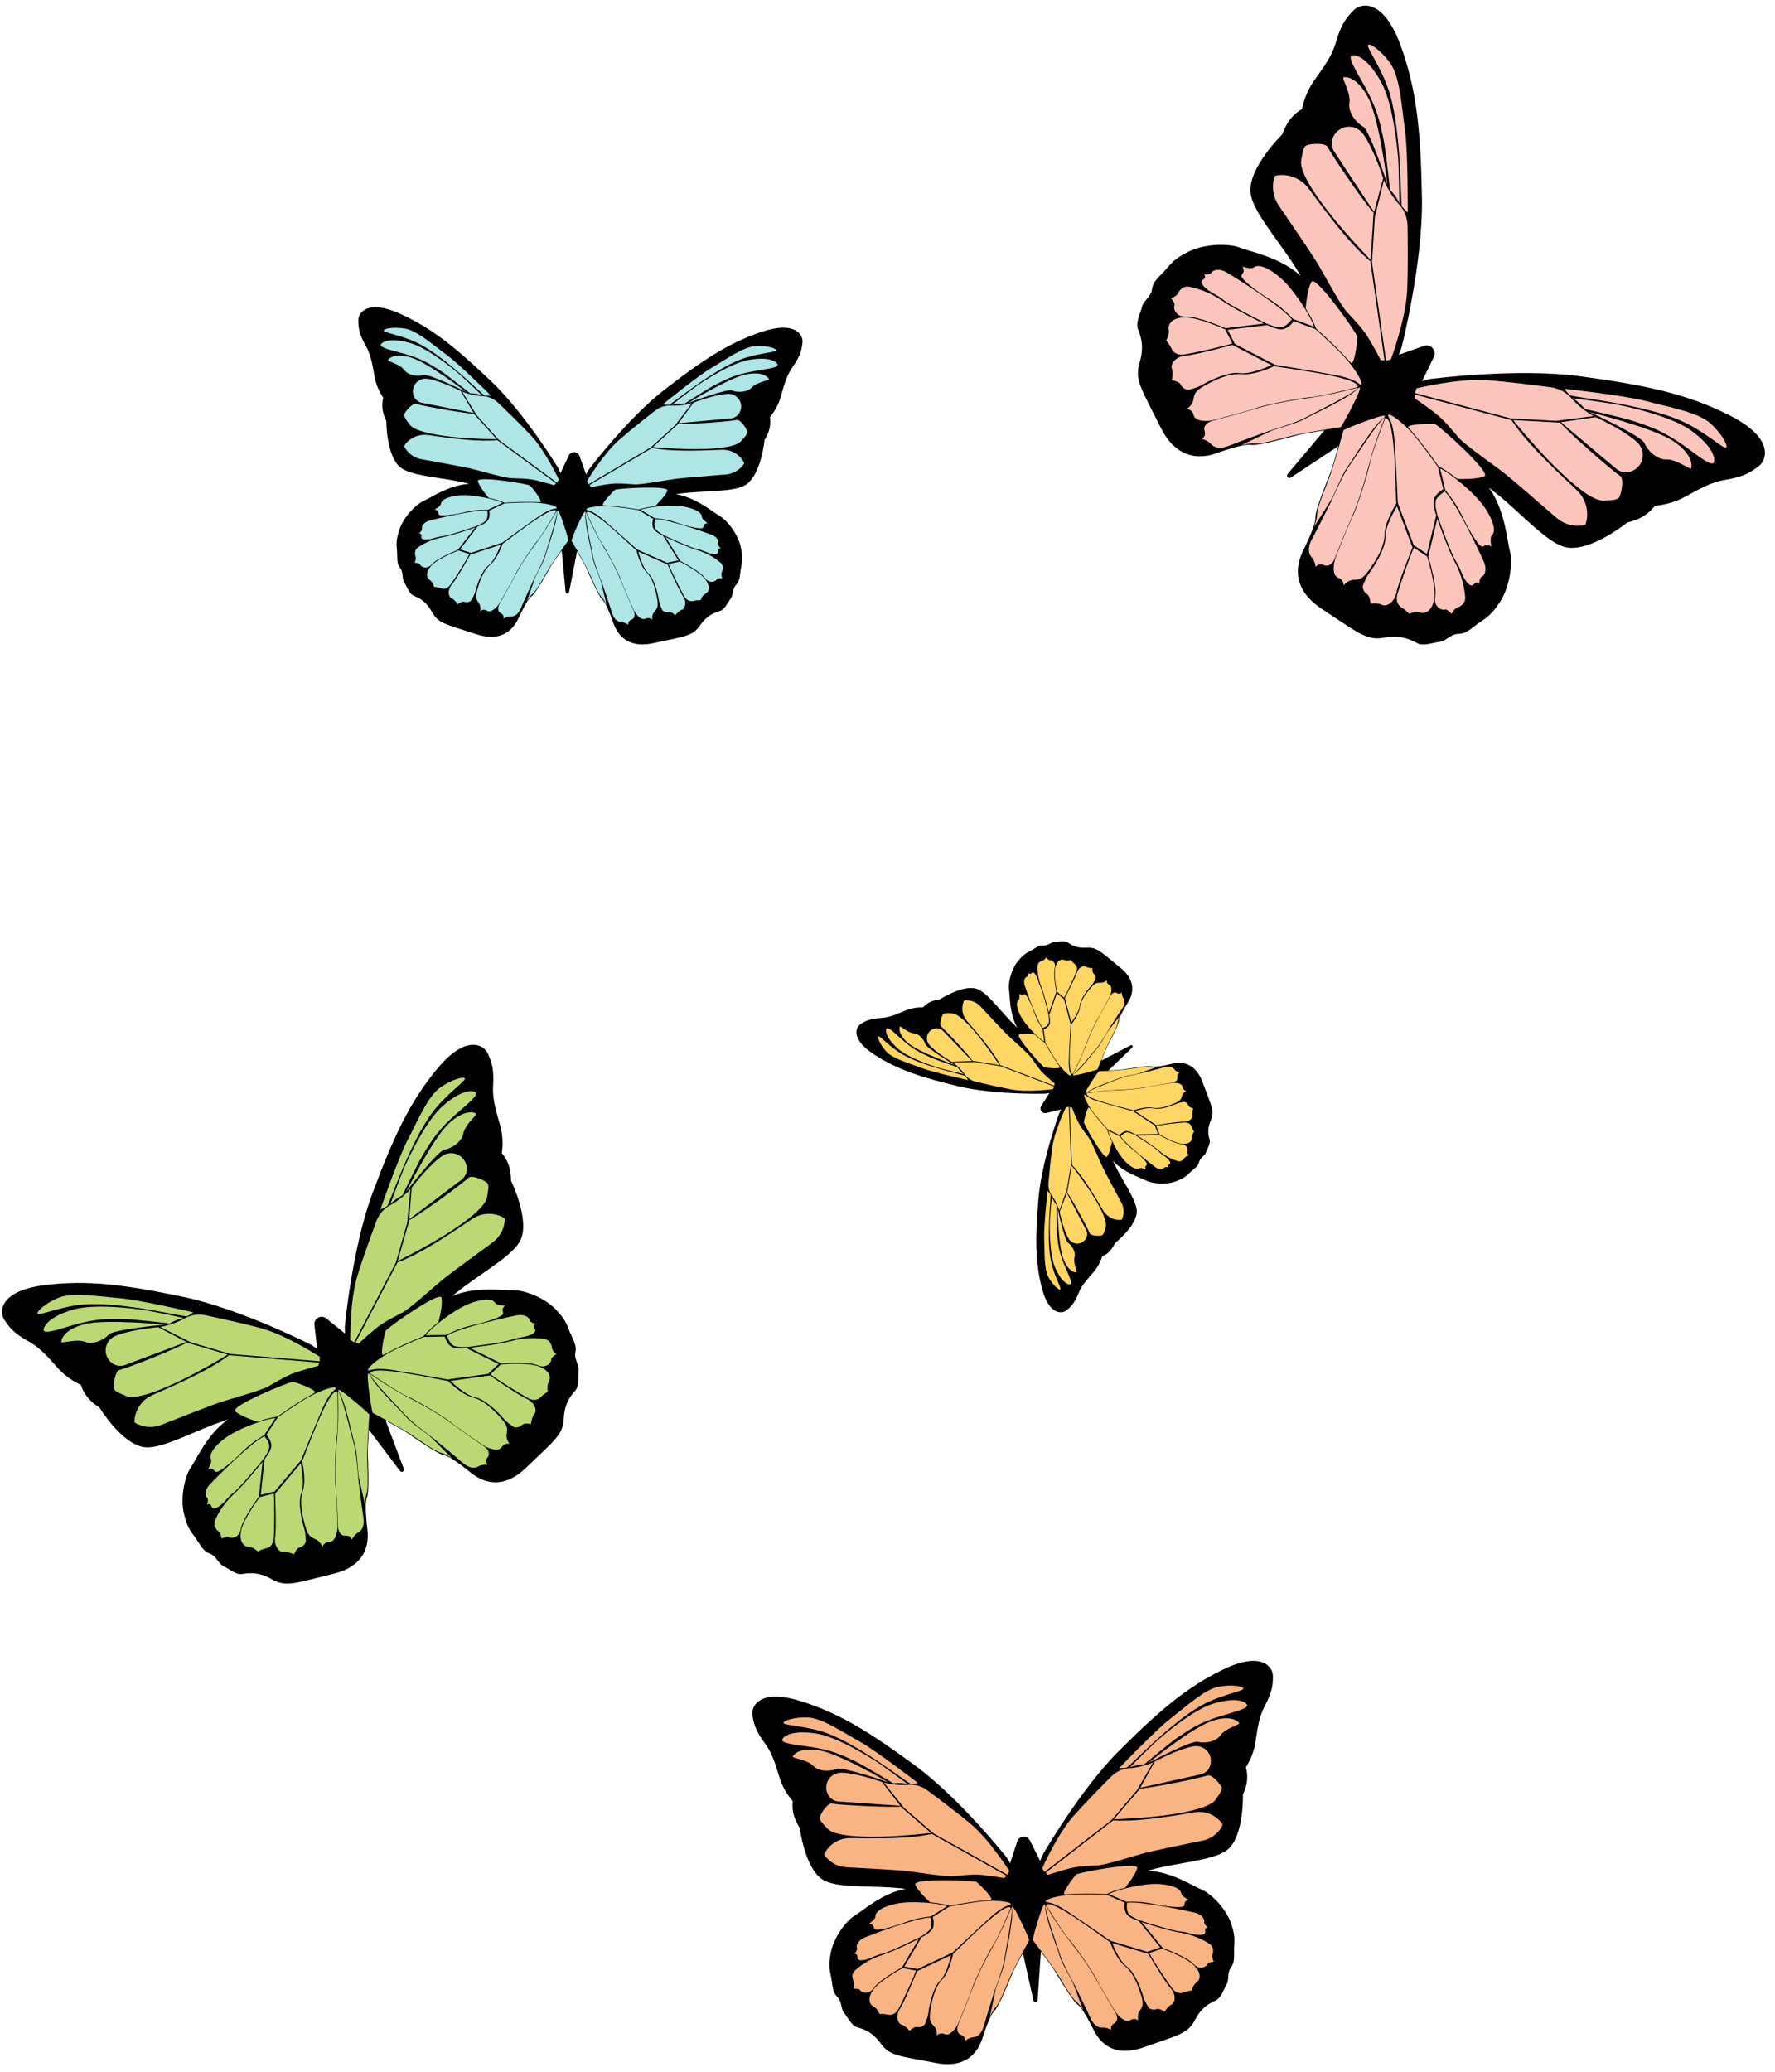
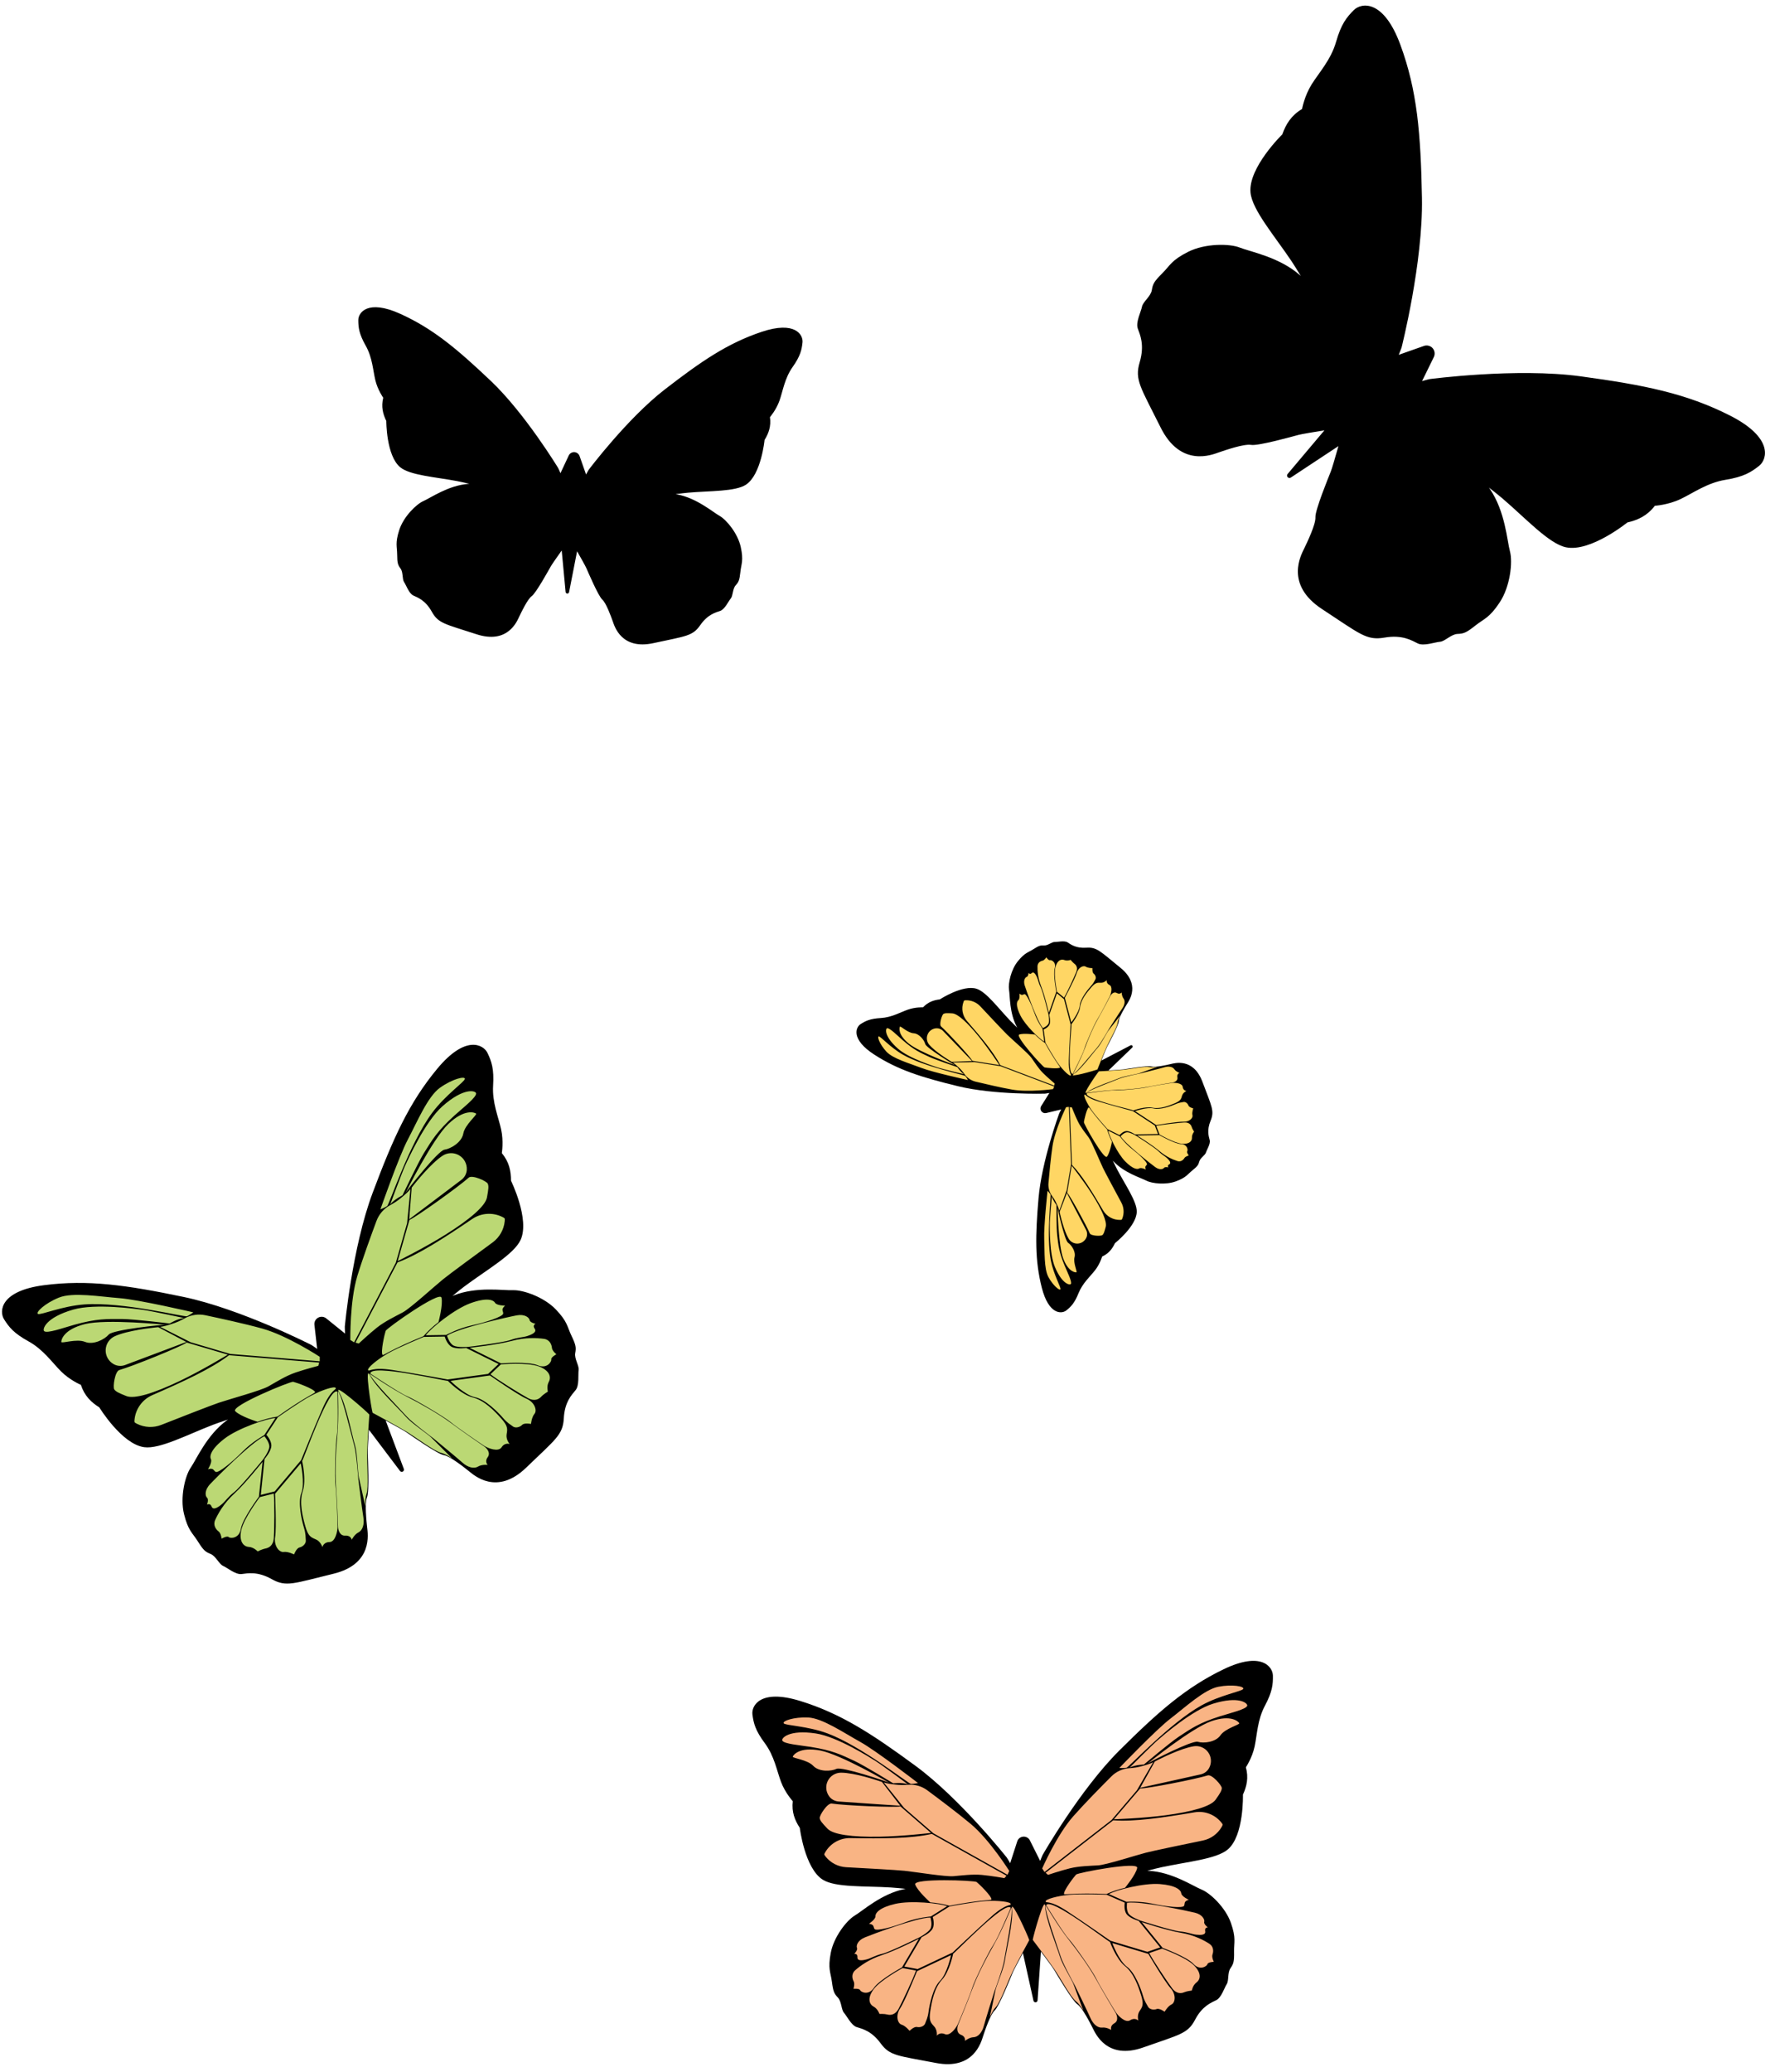
<svg xmlns="http://www.w3.org/2000/svg" clip-rule="evenodd" fill-rule="evenodd" height="1659.5" preserveAspectRatio="xMidYMid meet" stroke-linejoin="round" stroke-miterlimit="2" version="1.0" viewBox="291.2 170.0 1422.4 1659.5" width="1422.4" zoomAndPan="magnify">
  <g>
    <g>
-       <path d="M8200 0H10200V2000H8200z" fill="none" transform="translate(-8200)" />
      <g>
        <g>
          <g id="change1_1">
            <path d="M4194.48,5155.43C4192.6,5155.77 4191.21,5155.93 4191.21,5155.93C4191.21,5155.93 4154.4,5156.96 4127.96,5150.52C4101.59,5144.1 4084.38,5138.75 4067.09,5127.58C4049.79,5116.41 4053.46,5107.63 4057.1,5105.31C4060.74,5102.99 4064.02,5101.37 4071.82,5100.92C4079.61,5100.47 4086.08,5096.7 4091.53,5094.79C4096.98,5092.89 4102.47,5093.14 4102.47,5093.14C4106.16,5089.26 4110.2,5087.9 4114.71,5087.36C4114.71,5087.36 4131.47,5076.43 4141.49,5079.64C4148.48,5081.88 4157.21,5093.68 4165.99,5102.9C4167.16,5104.13 4169,5105.92 4171.13,5107.98C4171.01,5107.77 4170.89,5107.56 4170.78,5107.36C4165.33,5097.3 4165.84,5084.95 4165.09,5080.35C4164.35,5075.74 4166.51,5065.69 4171.58,5059.51C4176.65,5053.33 4178.78,5053.4 4182.85,5050.82C4186.91,5048.23 4188,5047.96 4190.65,5048.11C4193.3,5048.27 4196.27,5045.53 4198.29,5045.6C4200.3,5045.68 4205.3,5044.38 4207.67,5045.87C4210.04,5047.36 4213.69,5050.28 4221.39,5049.76C4229.09,5049.24 4231.46,5052.4 4246.21,5064.38C4260.95,5076.36 4252.58,5088.07 4251.1,5090.48C4249.61,5092.9 4245.17,5100.06 4245.01,5103.1C4244.85,5106.15 4237.74,5119.35 4236.54,5121.67C4235.91,5122.88 4233.99,5127.61 4232.3,5131.86L4253.59,5120.77C4254.04,5120.54 4254.59,5120.67 4254.89,5121.08C4255.18,5121.49 4255.13,5122.06 4254.77,5122.41L4237.48,5139.07C4242.05,5138.81 4247.14,5138.5 4248.48,5138.29C4251.07,5137.89 4265.85,5135.35 4268.78,5136.17C4271.72,5136.99 4279.92,5135.06 4282.69,5134.42C4285.45,5133.78 4299.21,5129.58 4305.88,5147.37C4312.54,5165.17 4314.77,5168.42 4311.83,5175.55C4308.88,5182.68 4310.49,5187.07 4311.15,5189.8C4311.8,5192.52 4308.98,5196.84 4308.41,5198.78C4307.84,5200.71 4304.29,5202.65 4303.6,5205.21C4302.9,5207.78 4302.3,5208.72 4298.55,5211.75C4294.81,5214.78 4294.19,5216.83 4286.72,5219.67C4279.25,5222.51 4269.04,5221.35 4264.91,5219.18C4260.78,5217.01 4248.91,5213.56 4241.11,5205.18C4240.96,5205.01 4240.8,5204.84 4240.63,5204.66C4241.9,5207.33 4243.02,5209.64 4243.82,5211.14C4249.76,5222.4 4258.16,5234.44 4258.06,5241.78C4257.91,5252.3 4242.21,5264.7 4242.21,5264.7C4240.26,5268.8 4237.69,5272.2 4232.84,5274.46C4232.84,5274.46 4231.33,5279.75 4227.78,5284.31C4224.24,5288.87 4218.61,5293.8 4215.7,5301.04C4212.79,5308.29 4210.21,5310.88 4206.85,5313.59C4203.5,5316.31 4194,5316.99 4188.92,5297.04C4183.84,5277.08 4184.25,5259.06 4186.56,5232.03C4188.87,5204.91 4201.58,5170.35 4201.58,5170.35C4201.58,5170.35 4202.17,5169.08 4203.09,5167.41C4202.76,5167.5 4202.44,5167.58 4202.11,5167.66L4192.15,5170.04C4190.82,5170.36 4189.42,5169.84 4188.62,5168.73C4187.82,5167.61 4187.77,5166.13 4188.5,5164.96L4193.93,5156.28C4194.11,5155.99 4194.29,5155.71 4194.48,5155.43ZM3661.57,5341.65C3661.49,5341.12 3661.42,5340.6 3661.36,5340.07L3659.53,5324.15C3659.28,5322.01 3660.35,5319.94 3662.24,5318.9C3664.12,5317.87 3666.44,5318.07 3668.11,5319.42L3680.59,5329.49C3681,5329.82 3681.41,5330.16 3681.81,5330.51C3681.64,5327.52 3681.65,5325.34 3681.65,5325.34C3681.65,5325.34 3686.95,5267.91 3701.93,5228.02C3716.86,5188.24 3728.41,5162.49 3749.02,5137.69C3769.63,5112.89 3782.6,5120.26 3785.51,5126.35C3788.43,5132.45 3790.34,5137.85 3789.58,5150.05C3788.81,5162.26 3793.46,5173.01 3795.4,5181.85C3797.35,5190.68 3795.92,5199.17 3795.92,5199.17C3801.26,5205.63 3802.61,5212.17 3802.61,5219.28C3802.61,5219.28 3816.46,5247.38 3809.58,5262.36C3804.78,5272.8 3784.8,5284.16 3768.82,5296.09C3766.69,5297.68 3763.55,5300.19 3759.96,5303.11C3760.31,5302.96 3760.66,5302.82 3760.99,5302.69C3777.66,5296.1 3796.75,5299.21 3804.05,5298.92C3811.35,5298.63 3826.57,5303.87 3835.22,5312.91C3843.88,5321.95 3843.37,5325.27 3846.63,5332.07C3849.88,5338.87 3850.1,5340.61 3849.36,5344.71C3848.62,5348.8 3852.32,5353.93 3851.83,5357.05C3851.34,5360.17 3852.41,5368.17 3849.66,5371.58C3846.89,5374.99 3841.66,5380.11 3841.03,5392.18C3840.39,5404.24 3835.04,5407.34 3813.65,5428.02C3792.25,5448.69 3775.63,5433.48 3772.14,5430.72C3768.66,5427.96 3758.37,5419.71 3753.67,5418.89C3748.96,5418.07 3729.77,5404.54 3726.39,5402.23C3724.63,5401.03 3717.65,5397.16 3711.36,5393.72L3724.59,5428.91C3724.87,5429.65 3724.56,5430.49 3723.86,5430.87C3723.17,5431.25 3722.3,5431.07 3721.82,5430.43L3699.17,5400.43C3698.71,5407.58 3698.24,5415.56 3698.32,5417.69C3698.46,5421.77 3699.62,5445.23 3697.8,5449.64C3695.98,5454.06 3697.44,5467.16 3697.91,5471.58C3698.38,5476 3702.34,5498.18 3673.42,5505.2C3644.51,5512.22 3639.03,5515.07 3628.5,5509.16C3617.96,5503.24 3610.84,5504.92 3606.48,5505.43C3602.12,5505.94 3595.93,5500.74 3593.04,5499.49C3590.14,5498.24 3587.79,5492.36 3583.93,5490.8C3580.08,5489.24 3578.72,5488.12 3574.72,5481.73C3570.71,5475.34 3567.64,5474 3564.63,5461.85C3561.62,5449.7 3565.34,5434.04 3569.49,5428.03C3573.64,5422.02 3581.23,5404.22 3595.71,5393.66C3596,5393.45 3596.3,5393.24 3596.62,5393.02C3592.23,5394.49 3588.42,5395.8 3585.94,5396.75C3567.32,5403.87 3547.03,5414.67 3535.64,5413.14C3519.31,5410.94 3502.97,5384.2 3502.97,5384.2C3496.96,5380.4 3492.16,5375.76 3489.56,5367.8C3489.56,5367.8 3481.62,5364.46 3475.2,5358.09C3468.78,5351.72 3462.18,5342.04 3451.46,5336.16C3440.74,5330.28 3437.19,5325.77 3433.61,5320.05C3430.02,5314.32 3430.73,5299.43 3462.71,5295.28C3494.68,5291.14 3522.62,5295.15 3564.22,5303.81C3605.93,5312.51 3657.29,5338.75 3657.29,5338.75C3657.29,5338.75 3659.14,5339.9 3661.57,5341.65ZM3838.62,4704.55C3838.79,4704.16 3838.97,4703.77 3839.15,4703.38L3844.63,4691.68C3845.37,4690.12 3846.98,4689.15 3848.71,4689.23C3850.44,4689.32 3851.94,4690.45 3852.52,4692.08L3856.81,4704.27C3856.95,4704.67 3857.09,4705.07 3857.21,4705.48C3858.36,4703.36 3859.3,4701.87 3859.3,4701.87C3859.3,4701.87 3887.25,4664.74 3914.41,4643.72C3941.49,4622.77 3960.32,4610.01 3984.95,4601.73C4009.58,4593.46 4015.35,4604 4014.77,4609.41C4014.2,4614.82 4013.22,4619.34 4007.52,4627.38C4001.83,4635.42 4000.46,4644.77 3998.06,4651.65C3995.65,4658.53 3991.08,4663.75 3991.08,4663.75C3992,4670.44 3990.16,4675.49 3987.15,4680.37C3987.15,4680.37 3984.74,4705.5 3973.68,4712.86C3965.97,4717.99 3947.46,4717.32 3931.45,4718.73C3929.32,4718.91 3926.1,4719.31 3922.4,4719.79C3922.71,4719.84 3923,4719.89 3923.28,4719.94C3937.51,4722.48 3949.28,4732.69 3954.41,4735.59C3959.54,4738.48 3967.76,4748.52 3969.86,4758.38C3971.96,4768.24 3970.22,4770.3 3969.57,4776.34C3968.92,4782.39 3968.33,4783.68 3966.09,4786.17C3963.85,4788.66 3964.22,4793.74 3962.56,4795.68C3960.9,4797.61 3958.25,4803.55 3954.91,4804.72C3951.57,4805.89 3945.82,4807.19 3940.27,4815.19C3934.73,4823.19 3929.75,4823.05 3906.32,4828.17C3882.9,4833.28 3877.94,4815.82 3876.72,4812.45C3875.5,4809.08 3871.94,4799.07 3869.06,4796.51C3866.18,4793.96 3858.75,4776.55 3857.41,4773.54C3856.72,4771.97 3853.57,4766.36 3850.7,4761.34L3844.88,4791.07C3844.76,4791.69 3844.19,4792.14 3843.55,4792.11C3842.91,4792.07 3842.39,4791.58 3842.34,4790.94L3839.51,4760.78C3836.16,4765.48 3832.47,4770.75 3831.62,4772.25C3829.98,4775.11 3820.85,4791.69 3817.73,4793.94C3814.61,4796.19 3810.07,4805.8 3808.52,4809.03C3806.97,4812.26 3800.29,4829.14 3777.49,4821.71C3754.69,4814.28 3749.73,4813.92 3745.01,4805.4C3740.29,4796.89 3734.7,4795.02 3731.49,4793.52C3728.29,4792.02 3726.25,4785.84 3724.79,4783.76C3723.33,4781.67 3724.21,4776.65 3722.22,4773.94C3720.24,4771.24 3719.79,4769.9 3719.75,4763.82C3719.7,4757.74 3718.17,4755.53 3721.25,4745.92C3724.33,4736.32 3733.51,4727.15 3738.9,4724.79C3744.29,4722.42 3757.03,4713.43 3771.44,4712.33C3771.72,4712.31 3772.02,4712.28 3772.33,4712.27C3768.7,4711.42 3765.53,4710.7 3763.43,4710.31C3747.65,4707.3 3729.16,4706.12 3722,4700.24C3711.73,4691.82 3711.85,4666.57 3711.85,4666.57C3709.34,4661.42 3708.02,4656.2 3709.6,4649.64C3709.6,4649.64 3705.58,4643.99 3703.87,4636.9C3702.16,4629.82 3701.73,4620.38 3696.87,4611.81C3692.02,4603.24 3691.49,4598.65 3691.46,4593.21C3691.42,4587.76 3698.22,4577.85 3721.9,4588.55C3745.58,4599.24 3763.04,4613.82 3787.89,4637.38C3812.81,4661.01 3836.91,4700.75 3836.91,4700.75C3836.91,4700.75 3837.69,4702.32 3838.62,4704.55ZM4165.94,5715.78C4166.07,5715.29 4166.22,5714.81 4166.38,5714.34L4171.06,5699.92C4171.68,5697.98 4173.42,5696.62 4175.44,5696.47C4177.47,5696.32 4179.39,5697.41 4180.29,5699.23L4187.07,5712.79C4187.29,5713.24 4187.51,5713.69 4187.72,5714.15C4188.74,5711.5 4189.62,5709.64 4189.62,5709.64C4189.62,5709.64 4216.74,5662.32 4245.29,5633.88C4273.76,5605.53 4293.82,5587.92 4321.29,5574.69C4348.76,5561.46 4357.02,5572.89 4357.14,5579.28C4357.25,5585.66 4356.77,5591.06 4351.32,5601.26C4345.87,5611.45 4345.64,5622.53 4343.84,5630.89C4342.04,5639.26 4337.48,5646 4337.48,5646C4339.53,5653.66 4338.13,5659.81 4335.33,5665.93C4335.33,5665.93 4336.2,5695.54 4324.4,5705.72C4316.17,5712.82 4294.52,5714.74 4276.09,5718.72C4273.63,5719.25 4269.95,5720.19 4265.71,5721.28C4266.07,5721.29 4266.42,5721.31 4266.76,5721.33C4283.69,5722.21 4298.89,5732.38 4305.28,5735C4311.68,5737.62 4322.71,5748.11 4326.6,5759.28C4330.49,5770.46 4328.76,5773.11 4328.88,5780.24C4329.01,5787.37 4328.51,5788.96 4326.27,5792.19C4324.02,5795.41 4325.19,5801.28 4323.54,5803.77C4321.89,5806.26 4319.68,5813.57 4315.96,5815.42C4312.25,5817.27 4305.74,5819.62 4300.45,5829.75C4295.16,5839.88 4289.34,5840.44 4262.82,5849.82C4236.29,5859.2 4227.96,5839.58 4226.05,5835.84C4224.14,5832.09 4218.53,5820.96 4214.81,5818.4C4211.08,5815.85 4199.89,5796.67 4197.89,5793.36C4196.85,5791.63 4192.36,5785.56 4188.3,5780.13L4185.86,5815.59C4185.81,5816.34 4185.21,5816.94 4184.46,5817C4183.71,5817.05 4183.04,5816.55 4182.88,5815.82L4175.19,5781.11C4171.98,5787.08 4168.44,5793.76 4167.67,5795.62C4166.18,5799.19 4157.97,5819.82 4154.67,5822.9C4151.37,5825.98 4147.47,5837.83 4146.14,5841.82C4144.81,5845.81 4139.5,5866.44 4111.87,5861.12C4084.24,5855.79 4078.41,5856.1 4071.67,5846.87C4064.93,5837.65 4058.14,5836.29 4054.2,5835.02C4050.25,5833.74 4046.97,5826.84 4044.96,5824.62C4042.96,5822.41 4043.25,5816.43 4040.55,5813.57C4037.84,5810.72 4037.12,5809.22 4036.18,5802.15C4035.25,5795.08 4033.14,5792.72 4035.32,5781.09C4037.5,5769.45 4046.85,5757.44 4052.78,5753.9C4058.72,5750.36 4072.24,5738.03 4088.85,5734.64C4089.18,5734.57 4089.52,5734.51 4089.88,5734.44C4085.52,5733.99 4081.74,5733.62 4079.22,5733.46C4060.41,5732.27 4038.71,5733.59 4029.52,5727.79C4016.34,5719.48 4012.79,5690.07 4012.79,5690.07C4009.11,5684.44 4006.81,5678.56 4007.7,5670.69C4007.7,5670.69 4002.18,5664.69 3999.16,5656.69C3996.14,5648.69 3994.26,5637.77 3987.35,5628.5C3980.44,5619.23 3979.16,5613.96 3978.33,5607.63C3977.49,5601.3 3983.95,5588.76 4013.09,5597.76C4042.22,5606.76 4064.68,5621.18 4097.05,5644.98C4129.52,5668.85 4163.39,5711.6 4163.39,5711.6C4163.39,5711.6 4164.53,5713.32 4165.94,5715.78ZM4394.63,4673.37C4386.81,4674.62 4378.1,4676.07 4375.83,4676.67C4371.46,4677.83 4346.48,4684.84 4341.28,4683.95C4336.07,4683.07 4322.32,4687.86 4317.67,4689.45C4313.02,4691.04 4290.1,4700.74 4275.45,4671.32C4260.8,4641.89 4256.38,4636.69 4260.17,4623.89C4263.96,4611.09 4260.4,4603.83 4258.79,4599.26C4257.17,4594.69 4261.25,4586.75 4261.89,4583.32C4262.53,4579.89 4268.28,4575.91 4269.02,4571.38C4269.75,4566.84 4270.63,4565.11 4276.53,4559.23C4282.43,4553.35 4283.12,4549.71 4295.47,4543.49C4307.82,4537.27 4325.6,4537.43 4333.1,4540.43C4340.59,4543.42 4361.62,4547.24 4376.55,4560.25C4376.84,4560.51 4377.15,4560.78 4377.46,4561.07C4374.8,4556.7 4372.46,4552.93 4370.83,4550.48C4358.59,4532.17 4341.98,4512.96 4340.84,4500.32C4339.2,4482.18 4364,4458.03 4364,4458.03C4366.62,4450.62 4370.44,4444.32 4378.38,4439.56C4378.38,4439.56 4380.04,4430.19 4385.32,4421.71C4390.61,4413.23 4399.42,4403.74 4403.12,4390.75C4406.83,4377.77 4410.81,4372.84 4416.1,4367.57C4421.39,4362.31 4437.61,4359.42 4449.92,4392.85C4462.22,4426.28 4464.75,4457.36 4465.62,4504.29C4466.48,4551.36 4450.8,4613.12 4450.8,4613.12C4450.8,4613.12 4450.01,4615.4 4448.73,4618.45C4449.28,4618.23 4449.82,4618.03 4450.38,4617.84L4467.08,4611.96C4469.32,4611.17 4471.82,4611.81 4473.4,4613.59C4474.97,4615.36 4475.32,4617.91 4474.28,4620.04L4466.49,4635.95C4466.23,4636.48 4465.97,4637 4465.69,4637.52C4468.87,4636.6 4471.22,4636.08 4471.22,4636.08C4471.22,4636.08 4534.39,4627.71 4581.03,4634.06C4627.55,4640.39 4658.12,4646.52 4689.89,4662.64C4721.65,4678.77 4716.89,4694.54 4711.05,4699.18C4705.2,4703.81 4699.84,4707.2 4686.51,4709.36C4673.18,4711.53 4662.73,4719.18 4653.69,4723.44C4644.65,4727.69 4635.16,4728.24 4635.16,4728.24C4629.5,4735.58 4622.79,4738.64 4615.14,4740.38C4615.14,4740.38 4588.25,4762.18 4570.44,4758.45C4558.01,4755.84 4540.87,4737.1 4524.11,4722.81C4521.87,4720.91 4518.39,4718.14 4514.37,4714.99C4514.61,4715.33 4514.85,4715.67 4515.07,4715.99C4526.26,4732.34 4527.59,4753.67 4529.69,4761.46C4531.79,4769.25 4529.88,4786.93 4522.26,4798.47C4514.64,4810.01 4510.95,4810.28 4504.42,4815.45C4497.89,4820.62 4496.07,4821.29 4491.48,4821.49C4486.89,4821.69 4482.27,4826.94 4478.79,4827.18C4475.31,4827.41 4466.95,4830.54 4462.6,4828.4C4458.24,4826.26 4451.45,4821.89 4438.3,4824.16C4425.14,4826.43 4420.49,4821.43 4392.98,4803.45C4365.46,4785.47 4377.77,4763.83 4379.89,4759.4C4382.01,4754.97 4388.37,4741.86 4388.1,4736.6C4387.83,4731.33 4397.7,4707.34 4399.36,4703.13C4400.22,4700.94 4402.68,4692.46 4404.84,4684.84L4370.18,4707.73C4369.45,4708.21 4368.47,4708.08 4367.89,4707.43C4367.31,4706.77 4367.29,4705.79 4367.86,4705.12L4394.63,4673.37Z" transform="translate(-3485.976 -4630.675) scale(1.101)" />
          </g>
          <g id="change2_1">
            <path d="M4126.1,5135.3C4126.1,5135.3 4126.11,5135.3 4126.11,5135.3C4126.1,5135.3 4126.1,5135.3 4126.1,5135.3ZM4126.1,5135.3C4125.71,5135.16 4099.96,5125.97 4092.03,5119.44C4084.04,5112.87 4085.25,5107.98 4085.68,5107.22C4086.11,5106.46 4091.38,5111.75 4095.6,5112C4099.81,5112.24 4103.36,5116.98 4104.11,5119.83C4104.87,5122.67 4124.82,5134.83 4126.1,5135.3ZM4200.4,5238.64C4200.43,5240 4205.61,5262.78 4208.06,5264.41C4210.52,5266.03 4213.88,5270.9 4212.77,5274.97C4211.66,5279.05 4214.99,5285.73 4214.14,5285.9C4213.29,5286.06 4208.26,5285.65 4204.58,5275.98C4200.92,5266.39 4200.41,5239.06 4200.4,5238.64ZM4200.4,5238.64C4200.4,5238.64 4200.4,5238.63 4200.4,5238.63C4200.4,5238.63 4200.4,5238.63 4200.4,5238.64ZM4211.59,5141.85C4211.59,5141.85 4217.45,5130.66 4220.04,5123.56C4222.62,5116.47 4226.48,5107.39 4229.56,5101.99C4232.64,5096.6 4238.09,5086.31 4238.73,5084.99C4239.37,5083.67 4241.3,5081.45 4243.55,5082.72C4245.8,5084 4247.08,5082.29 4247.08,5082.29C4247.08,5082.29 4247.09,5084.99 4248.41,5086.67C4249.73,5088.36 4249.4,5091.27 4247.43,5094.08C4245.46,5096.88 4237.78,5108.95 4237.78,5108.95C4237.78,5108.95 4231.73,5119.56 4229.25,5122.37C4226.04,5126 4214.21,5140.91 4211.59,5141.85ZM4229.46,5138.31C4227.67,5139.12 4207.22,5144.89 4212.31,5141.62C4217.39,5138.35 4226.68,5125.69 4229.38,5122.78C4232.07,5119.88 4236.16,5111.63 4237.63,5109.8C4239.09,5107.97 4246.16,5098.93 4246.16,5098.93C4246.16,5098.93 4244.4,5102.03 4244.14,5104.37C4243.77,5107.74 4238.45,5116.74 4236.19,5121.79C4233.93,5126.84 4229.46,5138.31 4229.46,5138.31ZM4211.49,5141.53C4206.81,5142.05 4210.87,5106.46 4210.52,5105.39C4210.52,5105.39 4216.13,5098.41 4216.81,5092.91C4217.48,5087.41 4221.81,5082.19 4224.92,5078.64C4228.03,5075.09 4229.37,5075.13 4231.88,5075.26C4234.39,5075.39 4236.21,5073.31 4236.21,5073.31C4236.21,5073.31 4235.67,5075.64 4238.17,5076.85C4240.66,5078.06 4239.43,5083.02 4238.48,5084.98C4237.53,5086.94 4231.35,5098.82 4229.36,5101.89C4227.36,5104.96 4220.99,5119.43 4219.89,5123.34C4218.79,5127.24 4211.49,5141.53 4211.49,5141.53ZM4210.4,5104.12L4205.7,5086.24C4205.7,5086.24 4213.17,5072.21 4214.36,5068.14C4215.55,5064.07 4219.22,5062.42 4220.94,5063.55C4222.65,5064.68 4225.78,5064.58 4225.78,5064.58C4225.78,5064.58 4225.51,5067.72 4226.72,5068.64C4227.94,5069.55 4228.71,5071.56 4227.91,5072.86C4227.1,5074.16 4226.81,5075.39 4224.54,5077.86C4222.28,5080.34 4216.96,5087.03 4216.58,5091.87C4216.21,5096.71 4210.4,5104.12 4210.4,5104.12ZM4205.12,5086.06L4199.98,5081.81C4199.98,5081.81 4197.49,5069.77 4198.77,5064.27C4200.06,5058.78 4203.17,5057.84 4205.32,5058.71C4207.47,5059.58 4209.93,5058.6 4209.93,5058.6C4209.93,5058.6 4211.45,5060.55 4212.59,5061.35C4213.72,5062.15 4215.39,5063.99 4214.02,5067.44C4212.65,5070.9 4207.05,5083.03 4205.12,5086.06ZM4205.09,5087.16L4209.92,5105.55C4209.92,5105.55 4208.93,5121.71 4208.61,5131.49C4208.29,5141.36 4210.77,5142.11 4210.07,5142.72C4209.17,5143.49 4204.58,5139.07 4201.19,5134.52C4197.76,5129.91 4191.59,5118.89 4191.59,5118.89L4190.28,5109.25C4190.28,5109.25 4193.61,5107.96 4194.6,5105.54C4195.59,5103.13 4194.35,5098.73 4194.35,5098.73L4199.94,5082.91L4205.09,5087.16ZM4194.07,5097.17C4194.07,5097.17 4191.16,5084.58 4188.59,5078.22C4186.03,5071.86 4185.75,5066.4 4185.81,5063.29C4185.86,5060.61 4188.06,5059.47 4189.51,5059.17C4190.95,5058.87 4192.23,5056.74 4192.23,5056.74C4192.23,5056.74 4193.9,5059.16 4194.87,5058.82C4195.85,5058.48 4199.66,5060.23 4198.35,5064.75C4197.03,5069.26 4199.51,5081.79 4199.51,5081.79L4194.07,5097.17ZM4200.81,5134.6C4200.81,5134.6 4202.41,5136.72 4202.25,5136.89C4201.13,5138.1 4192.23,5137.14 4190.96,5136.84C4189.68,5136.55 4169.38,5114.14 4172.5,5112.94C4175.62,5111.74 4183.97,5112.95 4183.97,5112.95C4186.36,5115.38 4188.8,5117.4 4191.3,5119.11C4194.72,5125.24 4197.9,5130.42 4200.81,5134.6ZM4189.73,5108.25C4185.41,5103.06 4177.67,5080.92 4176.5,5077.26C4175.33,5073.6 4176.82,5071.32 4177.96,5070.99C4179.11,5070.67 4179.34,5068.05 4179.34,5068.05C4179.34,5068.05 4180.18,5069.56 4181.61,5068.21C4183.05,5066.86 4184.41,5069.01 4185.39,5071.1C4186.37,5073.19 4186.5,5075.34 4188.19,5078.7C4189.88,5082.06 4193.74,5097.9 4193.74,5097.9C4193.74,5097.9 4194.7,5102.46 4193.99,5104.6C4193.28,5106.75 4189.73,5108.25 4189.73,5108.25ZM4190.74,5118.11C4187.19,5116.15 4177.07,5106.35 4173.47,5099.27C4169.88,5092.18 4170.6,5088.94 4171.87,5087.95C4173.14,5086.97 4172.65,5083.12 4172.65,5083.12C4172.65,5083.12 4173.47,5083.98 4174.41,5084.1C4175.07,5084.19 4175.78,5083.57 4176.4,5083.56C4177.91,5083.54 4181.42,5091.08 4183.58,5097.29C4185.73,5103.5 4189.47,5108.71 4189.47,5108.71L4190.74,5118.11ZM4158.71,5135.18C4153.95,5125.91 4144.84,5115.02 4134.48,5103.09C4131.19,5099.28 4130.22,5093.99 4131.93,5089.26C4132.13,5088.69 4132.31,5088.31 4132.44,5088.21C4132.62,5088.08 4133.1,5088.02 4133.74,5088C4137.68,5087.92 4141.48,5089.52 4144.18,5092.39C4150,5098.62 4161.1,5110.45 4163.92,5113.19C4167.79,5116.95 4179.19,5126.71 4181.48,5129.98C4183.76,5133.25 4186.63,5137.78 4189.96,5141.07C4193.3,5144.36 4198.29,5148.55 4198.29,5148.55L4198.03,5150.1L4158.71,5135.18ZM4197.11,5152.64C4197.11,5152.64 4179.25,5155.09 4167.25,5152.97C4159.07,5151.53 4147.39,5148.8 4140.79,5147.21C4137.56,5146.44 4134.72,5144.53 4132.77,5141.84C4132.52,5141.49 4132.25,5141.12 4131.96,5140.72C4130.49,5138.7 4128.79,5137.16 4127.42,5135.88C4125.67,5134.26 4124.16,5133.3 4124.16,5133.3L4140.1,5132.95L4158.99,5135.96L4198,5150.75L4197.11,5152.64ZM4138.43,5132.04C4137.07,5129.42 4120.34,5111.13 4115.65,5107.06C4114.03,5105.64 4116.25,5098.53 4117.39,5097.9C4118.5,5097.29 4119.7,5097.27 4123.76,5097.52C4127.82,5097.77 4134.8,5104.18 4143.18,5114.52C4150.41,5123.44 4158.1,5135.17 4158.1,5135.17L4138.43,5132.04ZM4123.41,5132.8C4123.41,5132.8 4114.3,5127.48 4108.72,5122.16C4108.07,5121.54 4107.49,5120.92 4106.97,5120.31C4105.22,5118.2 4104.79,5115.29 4105.87,5112.77C4106.95,5110.25 4109.36,5108.55 4112.09,5108.38L4112.09,5108.37C4113.96,5108.25 4115.78,5108.96 4117.07,5110.31C4123.15,5116.56 4138.15,5132.19 4138.15,5132.19L4123.41,5132.8ZM4135.2,5146.03C4135.2,5146.03 4109.73,5140.47 4101.33,5137.22C4092.93,5133.97 4080.53,5130.51 4075.79,5125.33C4071.05,5120.14 4068.93,5114.47 4070.28,5114.32C4071.62,5114.17 4078.72,5122.39 4087.91,5127.6C4103.4,5136.39 4132.51,5142.2 4133.31,5143.11C4134.11,5144.03 4135.2,5146.03 4135.2,5146.03ZM4132.36,5141.78C4132.36,5141.78 4116.94,5138.1 4113.74,5137.08C4110.54,5136.05 4092.28,5130.3 4084.24,5123.2C4074.18,5114.31 4075.15,5108.77 4076.29,5108.35C4078,5107.74 4083.8,5113.65 4087.78,5117.1C4095.93,5124.16 4100.2,5126 4106.92,5129.13C4111.48,5131.27 4127.49,5136.62 4127.49,5136.62C4127.49,5136.62 4129.66,5140.04 4132.36,5141.78ZM4256.8,5168.65C4256.8,5168.65 4265.67,5165.51 4270.38,5166.7C4275.09,5167.88 4283.13,5164.97 4286.19,5163.61C4289.26,5162.25 4290.52,5162.37 4292.01,5162.02C4293.49,5161.67 4295.16,5163.04 4295.64,5164.48C4296.11,5165.92 4299.18,5166.67 4299.18,5166.67C4299.18,5166.67 4298.09,5169.6 4298.61,5171.59C4299.14,5173.58 4296.41,5176.53 4292.17,5176.36C4287.93,5176.19 4272.25,5178.8 4272.25,5178.8L4256.8,5168.65ZM4221.69,5155.71C4221.69,5155.71 4237.55,5153.34 4241.6,5153.54C4245.65,5153.74 4261.41,5152.31 4264.95,5151.4C4268.49,5150.48 4281.72,5148.41 4283.88,5148.14C4286.05,5147.86 4291.14,5148.27 4291.5,5151.02C4291.85,5153.77 4294.22,5154 4294.22,5154C4294.22,5154 4291.68,5155.07 4291,5157.49C4290.32,5159.91 4289.93,5161.19 4285.58,5163.01C4281.22,5164.83 4274.9,5167.26 4269.47,5166.15C4264.04,5165.04 4255.63,5168.14 4255.63,5168.14C4254.73,5167.47 4219.7,5159.98 4221.69,5155.71ZM4272.24,5179.41C4275.72,5178.55 4289.01,5177.1 4292.72,5176.9C4296.43,5176.71 4297.64,5178.88 4298.04,5180.2C4298.44,5181.53 4299.8,5183.6 4299.8,5183.6C4299.8,5183.6 4298.09,5185.62 4298.23,5187.94C4298.37,5190.25 4296.48,5192.9 4290.87,5192.37C4285.25,5191.84 4274.63,5185.64 4274.63,5185.64L4272.24,5179.41ZM4221.41,5155.51C4223.13,5153.33 4241.04,5146.86 4245.5,5144.98C4248.95,5143.52 4260.94,5141.16 4260.94,5141.16C4260.94,5141.16 4274.83,5137.73 4278.11,5136.75C4281.4,5135.78 4284.26,5136.39 4285.44,5138.18C4286.62,5139.97 4289.17,5140.84 4289.17,5140.84C4289.17,5140.84 4287.14,5141.51 4287.64,5144.04C4288.14,5146.58 4285.41,5147.71 4283.95,5147.9C4282.5,5148.08 4271.01,5149.97 4264.92,5151.18C4258.82,5152.38 4248.99,5153.14 4241.44,5153.33C4233.89,5153.52 4221.41,5155.51 4221.41,5155.51ZM4258.19,5186.35L4274.5,5186.09C4274.5,5186.09 4285.59,5192.44 4290.28,5192.62C4294.98,5192.81 4295.42,5196.99 4294.8,5197.8C4294.17,5198.61 4295.92,5200.97 4295.92,5200.97C4295.92,5200.97 4293.5,5201.5 4292.76,5202.78C4292.02,5204.05 4290.23,5205.77 4287.67,5204.97C4284.71,5204.03 4279.62,5202.03 4274.41,5197.58C4269.2,5193.12 4258.19,5186.35 4258.19,5186.35ZM4230.46,5139.7C4230.46,5139.7 4242.76,5139.11 4248.26,5138.58C4253.77,5138.05 4264,5135.88 4267.31,5136.59C4269.61,5137.09 4273.11,5136.41 4273.11,5136.41C4273.11,5136.41 4262.28,5140.23 4260.08,5141.04C4257.88,5141.84 4248.76,5143.1 4245.15,5144.73C4241.54,5146.35 4226.58,5151.13 4221.86,5154.91C4217.14,5158.69 4229.12,5141.14 4230.46,5139.7ZM4246.3,5186.93C4246.3,5186.93 4248.86,5184.05 4251.12,5184.06C4253.38,5184.07 4257.39,5186.43 4257.39,5186.43C4257.39,5186.43 4271.18,5195.13 4273.82,5197.81C4276.47,5200.48 4278.47,5201.28 4280.14,5202.88C4281.8,5204.47 4283.41,5206.45 4281.67,5207.38C4279.94,5208.31 4281.1,5209.58 4281.1,5209.58C4281.1,5209.58 4278.55,5208.97 4277.87,5209.95C4277.19,5210.94 4274.56,5211.62 4271.46,5209.34C4268.37,5207.07 4249.85,5192.68 4246.3,5186.93ZM4271.18,5179.09L4273.57,5185.32L4256.8,5185.58C4256.8,5185.58 4253.03,5183.01 4250.42,5183.18C4247.82,5183.35 4245.53,5186.1 4245.53,5186.1L4236.81,5181.78C4236.81,5181.78 4228.32,5172.43 4225.05,5167.71C4221.82,5163.05 4219.08,5157.28 4220.11,5156.68C4220.91,5156.2 4220.83,5158.79 4230.29,5161.63C4239.66,5164.45 4255.29,5168.65 4255.29,5168.65L4271.18,5179.09ZM4237.28,5182.83L4245.78,5187.04C4245.78,5187.04 4249.53,5192.23 4254.73,5196.26C4259.93,5200.28 4265.97,5206.01 4265.47,5207.43C4265.26,5208.02 4264.44,5208.49 4264.31,5209.15C4264.13,5210.08 4264.69,5211.13 4264.69,5211.13C4264.69,5211.13 4261.19,5209.44 4259.85,5210.33C4258.52,5211.22 4255.21,5210.87 4249.64,5205.21C4244.07,5199.54 4238.01,5186.82 4237.28,5182.83ZM4224.86,5168.04C4227.89,5172.13 4231.79,5176.79 4236.51,5181.99C4237.34,5184.9 4238.47,5187.86 4240.01,5190.9C4240.01,5190.9 4238.5,5199.2 4236.37,5201.77C4234.23,5204.35 4219.46,5177.97 4219.59,5176.67C4219.72,5175.36 4221.64,5166.62 4223.14,5165.94C4223.36,5165.85 4224.86,5168.04 4224.86,5168.04ZM4210.9,5207.76L4209.28,5165.74L4210.83,5165.99C4210.83,5165.99 4213.21,5172.06 4215.27,5176.26C4217.32,5180.47 4220.7,5184.63 4223.07,5187.84C4225.44,5191.05 4231.07,5204.96 4233.4,5209.83C4235.1,5213.38 4242.78,5227.66 4246.83,5235.17C4248.69,5238.64 4249,5242.74 4247.66,5246.46C4247.44,5247.06 4247.24,5247.5 4247.06,5247.62C4246.92,5247.72 4246.49,5247.77 4245.9,5247.78C4240.87,5247.89 4236.16,5245.28 4233.6,5240.95C4225.59,5227.33 4218.17,5215.23 4210.9,5207.76ZM4207.41,5227.98L4210.71,5208.34C4210.71,5208.34 4219.38,5219.37 4225.53,5229.06C4232.66,5240.31 4236.52,5248.96 4235.46,5252.89C4234.41,5256.81 4234.01,5257.94 4233.07,5258.81C4232.12,5259.69 4224.67,5259.53 4223.84,5257.54C4221.47,5251.8 4209.46,5230.11 4207.41,5227.98ZM4206.58,5165.81L4208.65,5165.56L4210.25,5207.25L4207.08,5226.12L4201.67,5241.12C4201.67,5241.12 4201.25,5239.38 4200.27,5237.2C4199.49,5235.49 4198.57,5233.4 4197.12,5231.36C4196.84,5230.95 4196.57,5230.58 4196.32,5230.23C4194.39,5227.53 4193.49,5224.23 4193.79,5220.92C4194.38,5214.16 4195.51,5202.22 4196.75,5194C4198.57,5181.96 4206.58,5165.81 4206.58,5165.81ZM4201.91,5241.99L4207.19,5228.2C4207.19,5228.2 4217.23,5247.41 4221.22,5255.15C4222.08,5256.81 4222.17,5258.77 4221.46,5260.49L4221.46,5260.49C4220.42,5263.03 4218.04,5264.77 4215.31,5264.99C4212.58,5265.21 4209.95,5263.88 4208.52,5261.54C4208.1,5260.86 4207.7,5260.11 4207.32,5259.3C4204.05,5252.31 4201.91,5241.99 4201.91,5241.99ZM4196.25,5230.64C4197.04,5233.76 4199.59,5236.9 4199.59,5236.9C4199.59,5236.9 4199.57,5253.78 4200.13,5258.79C4200.97,5266.15 4201.34,5270.79 4205.45,5280.76C4207.45,5285.63 4211.21,5293.01 4210.08,5294.43C4209.32,5295.38 4203.76,5294.54 4198.54,5282.17C4194.36,5272.29 4194.73,5253.15 4194.78,5249.79C4194.82,5246.43 4196.25,5230.64 4196.25,5230.64ZM4193.13,5226.59C4193.13,5226.59 4194.67,5228.26 4195.28,5229.31C4195.9,5230.36 4192.14,5259.81 4195.53,5277.29C4197.55,5287.66 4203.07,5297.01 4202.51,5298.24C4201.94,5299.47 4197.23,5295.65 4193.83,5289.51C4190.42,5283.36 4191.09,5270.5 4190.69,5261.51C4190.29,5252.51 4193.13,5226.59 4193.13,5226.59Z" fill="#ffd664" transform="translate(-3485.976 -4630.675) scale(1.101)" />
          </g>
          <g id="change3_1">
            <path d="M3725.95,5227.99C3725.94,5227.99 3725.94,5227.99 3725.94,5227.99C3725.94,5227.99 3725.94,5227.99 3725.95,5227.99ZM3725.95,5227.99C3726.24,5227.4 3745.36,5189.1 3756.99,5178C3768.71,5166.81 3776.08,5169.61 3777.18,5170.42C3778.28,5171.23 3769.07,5178.44 3767.89,5184.94C3766.72,5191.45 3758.69,5196.07 3754.12,5196.71C3749.56,5197.35 3726.91,5226.08 3725.95,5227.99ZM3551.34,5324.09C3551.35,5324.09 3551.35,5324.09 3551.35,5324.09C3551.35,5324.09 3551.35,5324.09 3551.34,5324.09ZM3551.34,5324.09C3549.22,5323.88 3512.83,5327.65 3509.85,5331.17C3506.86,5334.69 3498.66,5338.99 3492.53,5336.51C3486.41,5334.02 3475.39,5337.94 3475.29,5336.58C3475.2,5335.22 3476.78,5327.49 3492.5,5323.58C3508.1,5319.69 3550.69,5324.03 3551.34,5324.09ZM3699.7,5359.66C3699.7,5359.66 3716.01,5370.87 3726.55,5376.22C3737.1,5381.57 3750.49,5389.27 3758.3,5395.07C3766.11,5400.87 3781.08,5411.28 3783.01,5412.52C3784.93,5413.77 3788.03,5417.19 3785.62,5420.45C3783.22,5423.7 3785.64,5426.01 3785.64,5426.01C3785.64,5426.01 3781.45,5425.52 3778.57,5427.26C3775.7,5428.99 3771.24,5427.94 3767.25,5424.35C3763.26,5420.75 3745.94,5406.55 3745.94,5406.55C3745.94,5406.55 3730.58,5395.15 3726.67,5390.77C3721.63,5385.1 3700.67,5363.9 3699.7,5359.66ZM3701.86,5388.11C3700.93,5385.16 3695.81,5352.29 3699.93,5360.81C3704.06,5369.33 3722,5386.15 3726.01,5390.89C3730.02,5395.62 3742.07,5403.53 3744.64,5406.15C3747.21,5408.78 3759.94,5421.47 3759.94,5421.47C3759.94,5421.47 3755.45,5418.14 3751.86,5417.3C3746.7,5416.08 3733.7,5406.12 3726.27,5401.67C3718.85,5397.21 3701.86,5388.11 3701.86,5388.11ZM3700.22,5359.57C3700.29,5352.19 3754.87,5365.18 3756.59,5364.83C3756.59,5364.83 3766.39,5374.88 3774.82,5376.96C3783.24,5379.04 3790.54,5386.74 3795.48,5392.24C3800.41,5397.75 3800.1,5399.82 3799.43,5403.7C3798.76,5407.58 3801.63,5410.81 3801.63,5410.81C3801.63,5410.81 3798.12,5409.53 3795.77,5413.18C3793.42,5416.83 3785.94,5413.98 3783.07,5412.14C3780.2,5410.29 3762.89,5398.46 3758.5,5394.78C3754.1,5391.1 3732.79,5378.48 3726.93,5376.03C3721.06,5373.59 3700.22,5359.57 3700.22,5359.57ZM3758.58,5364.9L3787.27,5360.95C3787.27,5360.95 3807.68,5375.19 3813.78,5377.8C3819.89,5380.41 3821.76,5386.43 3819.68,5388.89C3817.6,5391.35 3817.16,5396.23 3817.16,5396.23C3817.16,5396.23 3812.33,5395.22 3810.69,5396.93C3809.04,5398.65 3805.76,5399.47 3803.9,5397.98C3802.03,5396.48 3800.17,5395.79 3796.75,5391.81C3793.33,5387.83 3783.93,5378.3 3776.47,5376.8C3769.01,5375.31 3758.58,5364.9 3758.58,5364.9ZM3787.66,5360.08L3795.23,5352.88C3795.23,5352.88 3814.41,5351.27 3822.71,5354.3C3831.01,5357.33 3831.9,5362.34 3830.14,5365.52C3828.37,5368.7 3829.44,5372.7 3829.44,5372.7C3829.44,5372.7 3826.12,5374.71 3824.67,5376.32C3823.21,5377.94 3820.04,5380.19 3814.92,5377.41C3809.81,5374.63 3792,5363.64 3787.66,5360.08ZM3785.94,5359.82L3756.45,5363.88C3756.45,5363.88 3731.52,5359.31 3716.38,5356.98C3701.09,5354.63 3699.46,5358.34 3698.64,5357.13C3697.6,5355.6 3705.35,5349.28 3713.06,5344.86C3720.86,5340.39 3739.15,5332.88 3739.15,5332.88L3754.39,5332.65C3754.39,5332.65 3755.77,5338.07 3759.34,5340.07C3762.91,5342.06 3769.97,5340.96 3769.97,5340.96L3793.52,5352.62L3785.94,5359.82ZM3772.46,5340.82C3772.46,5340.82 3792.58,5338.65 3802.95,5335.86C3813.31,5333.06 3821.85,5333.66 3826.67,5334.33C3830.83,5334.92 3832.2,5338.55 3832.39,5340.85C3832.58,5343.16 3835.65,5345.54 3835.65,5345.54C3835.65,5345.54 3831.58,5347.69 3831.92,5349.26C3832.26,5350.83 3828.83,5356.44 3822.06,5353.55C3815.29,5350.65 3795.35,5352.16 3795.35,5352.16L3772.46,5340.82ZM3713.01,5344.27C3713.01,5344.27 3709.41,5346.36 3709.17,5346.08C3707.51,5344.1 3710.67,5330.46 3711.37,5328.52C3712.06,5326.59 3750.7,5299.24 3751.99,5304.32C3753.28,5309.4 3749.82,5322.15 3749.82,5322.15C3745.6,5325.4 3742,5328.83 3738.87,5332.39C3728.7,5336.55 3720.05,5340.52 3713.01,5344.27ZM3756.04,5331.98C3764.92,5326.24 3800.79,5318.36 3806.7,5317.24C3812.62,5316.11 3815.88,5318.84 3816.17,5320.69C3816.47,5322.53 3820.49,5323.38 3820.49,5323.38C3820.49,5323.38 3817.99,5324.4 3819.82,5326.88C3821.64,5329.37 3818.04,5331.09 3814.62,5332.22C3811.18,5333.35 3807.82,5333.14 3802.28,5335.14C3796.74,5337.14 3771.39,5340.17 3771.39,5340.17C3771.39,5340.17 3764.12,5340.8 3760.92,5339.29C3757.71,5337.79 3756.04,5331.98 3756.04,5331.98ZM3740.53,5331.71C3744.24,5326.56 3761.38,5312.66 3773.07,5308.4C3784.75,5304.14 3789.66,5305.87 3790.95,5308.03C3792.24,5310.18 3798.32,5310.15 3798.32,5310.15C3798.32,5310.15 3796.84,5311.26 3796.46,5312.7C3796.2,5313.72 3797.04,5314.93 3796.94,5315.9C3796.69,5318.25 3784.29,5322.29 3774.23,5324.48C3764.18,5326.66 3755.38,5331.49 3755.38,5331.49L3740.53,5331.71ZM3720.01,5278.71C3735.31,5273.05 3753.95,5260.93 3774.44,5247.07C3780.98,5242.67 3789.39,5242.14 3796.43,5245.69C3797.26,5246.11 3797.83,5246.45 3797.96,5246.69C3798.13,5246.98 3798.13,5247.74 3798.03,5248.74C3797.42,5254.89 3794.23,5260.48 3789.26,5264.15C3778.47,5272.03 3758,5287.06 3753.21,5290.93C3746.64,5296.25 3729.32,5312.13 3723.81,5315.07C3718.3,5318.01 3710.72,5321.62 3704.98,5326.18C3699.24,5330.75 3691.8,5337.73 3691.8,5337.73L3689.43,5337.04L3720.01,5278.71ZM3685.66,5335.12C3685.66,5335.12 3685.2,5306.9 3690.74,5288.64C3694.52,5276.19 3700.96,5258.55 3704.67,5248.59C3706.48,5243.72 3709.97,5239.65 3714.52,5237.14C3715.11,5236.81 3715.74,5236.45 3716.42,5236.07C3719.83,5234.17 3722.54,5231.82 3724.79,5229.92C3727.64,5227.51 3729.41,5225.34 3729.41,5225.34L3726.97,5250.18L3718.74,5279L3688.42,5336.86L3685.66,5335.12ZM3728.69,5247.77C3733.02,5246.14 3764.6,5223.56 3771.81,5217.05C3774.32,5214.79 3784.96,5219.58 3785.71,5221.46C3786.46,5223.31 3786.26,5225.18 3785.11,5231.44C3783.96,5237.7 3772.68,5247.34 3755.03,5258.44C3739.81,5268.01 3720.13,5277.76 3720.13,5277.76L3728.69,5247.77ZM3730.34,5224.27C3730.34,5224.27 3740.31,5211.11 3749.63,5203.44C3750.72,5202.54 3751.79,5201.76 3752.84,5201.07C3756.44,5198.73 3761.05,5198.61 3764.76,5200.77C3768.47,5202.92 3770.66,5206.98 3770.43,5211.26L3770.44,5211.26C3770.28,5214.19 3768.83,5216.89 3766.49,5218.65C3755.64,5226.91 3728.51,5247.31 3728.51,5247.31L3730.34,5224.27ZM3707.56,5240.12C3707.56,5240.12 3720.98,5201.57 3727.61,5189.12C3734.23,5176.67 3741.94,5158.04 3750.89,5151.65C3759.84,5145.25 3769.06,5143.02 3769.04,5145.14C3769.01,5147.26 3754.91,5156.75 3745.08,5170.06C3728.51,5192.5 3714.02,5236.66 3712.44,5237.73C3710.86,5238.81 3707.56,5240.12 3707.56,5240.12ZM3714.7,5236.49C3714.7,5236.49 3723.3,5213.22 3725.5,5208.43C3727.7,5203.65 3740.06,5176.35 3752.61,5165.19C3768.32,5151.22 3776.75,5153.77 3777.18,5155.61C3777.82,5158.38 3767.54,5166.3 3761.43,5171.84C3748.92,5183.17 3745.26,5189.47 3739.13,5199.32C3734.96,5206.02 3723.63,5229.89 3723.63,5229.89C3723.63,5229.89 3717.91,5232.63 3714.7,5236.49ZM3649.56,5424.9C3649.56,5424.9 3652.77,5439.29 3650.04,5446.39C3647.32,5453.49 3650.34,5466.53 3651.87,5471.56C3653.41,5476.58 3652.99,5478.52 3653.26,5480.89C3653.53,5483.27 3651.07,5485.59 3648.74,5486.07C3646.41,5486.54 3644.69,5491.16 3644.69,5491.16C3644.69,5491.16 3640.33,5488.92 3637.14,5489.36C3633.95,5489.81 3629.86,5485 3630.93,5478.45C3631.99,5471.9 3630.87,5447.03 3630.87,5447.03L3649.56,5424.9ZM3676.27,5372.75C3676.27,5372.75 3676.97,5397.86 3675.9,5404.12C3674.82,5410.39 3674.09,5435.14 3674.85,5440.82C3675.6,5446.5 3676.34,5467.45 3676.36,5470.87C3676.39,5474.28 3674.79,5482.12 3670.45,5482.16C3666.11,5482.19 3665.31,5485.84 3665.31,5485.84C3665.31,5485.84 3664.12,5481.68 3660.49,5480.18C3656.85,5478.67 3654.93,5477.82 3652.92,5470.71C3650.91,5463.6 3648.31,5453.31 3651.06,5445.08C3653.8,5436.85 3650.56,5423.19 3650.56,5423.19C3651.78,5421.92 3670,5368.86 3676.27,5372.75ZM3629.93,5446.89C3630.61,5452.47 3630.37,5473.39 3629.98,5479.2C3629.59,5485.01 3625.99,5486.49 3623.85,5486.85C3621.71,5487.22 3618.24,5488.95 3618.24,5488.95C3618.24,5488.95 3615.43,5485.91 3611.8,5485.69C3608.17,5485.48 3604.41,5482.05 3606.29,5473.42C3608.17,5464.79 3619.79,5449.44 3619.79,5449.44L3629.93,5446.89ZM3676.63,5372.36C3679.69,5375.45 3686.39,5404.5 3688.48,5411.79C3690.1,5417.43 3691.51,5436.51 3691.51,5436.51C3691.51,5436.51 3694.24,5458.74 3695.14,5464.03C3696.04,5469.32 3694.55,5473.66 3691.54,5475.16C3688.54,5476.66 3686.71,5480.46 3686.71,5480.46C3686.71,5480.46 3686.06,5477.18 3682.02,5477.48C3677.98,5477.77 3676.74,5473.32 3676.72,5471.02C3676.71,5468.73 3675.92,5450.51 3675.2,5440.81C3674.48,5431.11 3675.14,5415.68 3676.26,5403.91C3677.38,5392.14 3676.63,5372.36 3676.63,5372.36ZM3621.79,5423.75L3619.12,5449.16C3619.12,5449.16 3607.17,5465.2 3606,5472.47C3604.83,5479.74 3598.25,5479.64 3597.11,5478.51C3595.96,5477.38 3591.97,5479.67 3591.97,5479.67C3591.97,5479.67 3591.6,5475.8 3589.75,5474.4C3587.91,5473.01 3585.57,5469.91 3587.31,5466.09C3589.31,5461.65 3593.37,5454.11 3601.28,5446.85C3609.19,5439.59 3621.79,5423.75 3621.79,5423.75ZM3699.51,5389.4C3699.51,5389.4 3698.11,5408.63 3697.9,5417.28C3697.7,5425.94 3699.16,5442.25 3697.42,5447.26C3696.21,5450.74 3696.62,5456.32 3696.62,5456.32C3696.62,5456.32 3692.71,5438.77 3691.87,5435.2C3691.03,5431.63 3690.79,5417.22 3688.94,5411.29C3687.08,5405.37 3682.47,5381.22 3677.48,5373.17C3672.49,5365.13 3697.52,5387.05 3699.51,5389.4ZM3623.11,5405.16C3623.11,5405.16 3627.11,5409.67 3626.67,5413.18C3626.23,5416.69 3621.81,5422.5 3621.81,5422.5C3621.81,5422.5 3605.69,5442.3 3601.03,5445.9C3596.38,5449.52 3594.76,5452.47 3591.97,5454.77C3589.18,5457.06 3585.8,5459.18 3584.68,5456.31C3583.56,5453.43 3581.36,5455 3581.36,5455C3581.36,5455 3582.8,5451.15 3581.39,5449.91C3579.99,5448.68 3579.43,5444.46 3583.54,5440.07C3587.66,5435.68 3613.5,5409.59 3623.11,5405.16ZM3630.63,5445.31L3620.49,5447.86L3623.23,5421.72C3623.23,5421.72 3627.94,5416.35 3628.17,5412.27C3628.39,5408.19 3624.55,5404.12 3624.55,5404.12L3632.89,5391.36C3632.89,5391.36 3649.03,5379.93 3656.98,5375.73C3664.84,5371.58 3674.32,5368.41 3675.06,5370.11C3675.64,5371.45 3671.63,5370.84 3665.44,5385.02C3659.31,5399.06 3649.84,5422.56 3649.84,5422.56L3630.63,5445.31ZM3631.17,5391.9L3623.04,5404.33C3623.04,5404.33 3614.26,5409.18 3607.03,5416.51C3599.81,5423.84 3589.76,5432.15 3587.64,5431.1C3586.76,5430.67 3586.19,5429.31 3585.19,5428.99C3583.77,5428.53 3582.04,5429.2 3582.04,5429.2C3582.04,5429.2 3585.32,5424.07 3584.19,5421.83C3583.06,5419.59 3584.22,5414.51 3594.07,5406.92C3603.92,5399.32 3624.83,5392.29 3631.17,5391.9ZM3656.51,5375.37C3649.57,5379.31 3641.59,5384.5 3632.64,5390.86C3627.95,5391.6 3623.13,5392.81 3618.13,5394.64C3618.13,5394.64 3605.5,5390.73 3601.9,5386.93C3598.3,5383.13 3642.08,5365.11 3644.08,5365.56C3646.09,5366.01 3659.31,5370.63 3660.08,5373.1C3660.2,5373.45 3656.51,5375.37 3656.51,5375.37ZM3597.37,5346.21L3663.01,5351.58L3662.33,5353.95C3662.33,5353.95 3652.45,5356.51 3645.52,5358.91C3638.59,5361.32 3631.49,5365.79 3626.06,5368.88C3620.63,5371.96 3597.94,5378.1 3589.93,5380.8C3584.1,5382.77 3560.45,5392.03 3548.02,5396.93C3542.27,5399.17 3535.83,5398.87 3530.32,5396.1C3529.41,5395.65 3528.78,5395.24 3528.62,5394.94C3528.49,5394.7 3528.5,5394.04 3528.59,5393.11C3529.36,5385.26 3534.3,5378.44 3541.51,5375.27C3564.19,5365.38 3584.4,5356.11 3597.37,5346.21ZM3566.59,5337L3596.51,5345.81C3596.51,5345.81 3577.74,5357.21 3561.51,5364.96C3542.69,5373.93 3528.51,5378.31 3522.61,5375.93C3516.71,5373.55 3515.02,5372.71 3513.85,5371.1C3512.66,5369.45 3514.31,5357.9 3517.56,5356.99C3526.92,5354.38 3562.9,5339.78 3566.59,5337ZM3663.4,5347.37L3663.4,5350.63L3598.29,5345.3L3569.55,5336.83L3547.25,5325.6C3547.25,5325.6 3550.03,5325.27 3553.6,5324.15C3556.4,5323.27 3559.84,5322.23 3563.27,5320.37C3563.95,5320 3564.59,5319.65 3565.18,5319.33C3569.74,5316.84 3575.05,5316.06 3580.13,5317.14C3590.53,5319.33 3608.88,5323.33 3621.42,5326.8C3639.81,5331.88 3663.4,5347.37 3663.4,5347.37ZM3545.85,5325.82L3566.29,5336.6C3566.29,5336.6 3534.55,5348.6 3521.76,5353.35C3519.02,5354.39 3515.97,5354.16 3513.41,5352.73L3513.41,5352.72C3509.67,5350.63 3507.41,5346.61 3507.58,5342.32C3507.75,5338.04 3510.31,5334.2 3514.21,5332.41C3515.36,5331.89 3516.59,5331.41 3517.93,5330.97C3529.4,5327.2 3545.85,5325.82 3545.85,5325.82ZM3564.55,5319.14C3559.56,5319.78 3554.19,5323.15 3554.19,5323.15C3554.19,5323.15 3527.96,5319.95 3520.07,5319.9C3508.47,5319.81 3501.19,5319.53 3484.92,5324.03C3476.97,5326.23 3464.78,5330.68 3462.78,5328.66C3461.45,5327.31 3463.81,5318.82 3484.02,5313.02C3500.16,5308.39 3529.84,5312.55 3535.06,5313.26C3540.28,5313.96 3564.55,5319.14 3564.55,5319.14ZM3571.43,5315.05C3571.43,5315.05 3568.56,5317.13 3566.8,5317.89C3565.05,5318.65 3519.98,5307.27 3492.17,5309.27C3475.66,5310.45 3460.1,5317.29 3458.3,5316.18C3456.49,5315.06 3463.31,5308.47 3473.5,5304.33C3483.69,5300.19 3503.55,5303.64 3517.61,5304.7C3531.67,5305.77 3571.43,5315.05 3571.43,5315.05Z" fill="#bbd874" transform="translate(-3485.976 -4630.675) scale(1.101)" />
          </g>
          <g id="change4_1">
-             <path d="M3930.89,4653.88C3931.34,4653.6 3960.67,4635.43 3973.35,4632.74C3986.12,4630.03 3989.99,4635.08 3990.4,4636.1C3990.81,4637.12 3981.44,4638.16 3977.88,4642.12C3974.32,4646.09 3966.86,4645.86 3963.45,4644.36C3960.06,4642.87 3932.36,4652.98 3930.89,4653.88ZM3930.89,4653.88C3930.89,4653.88 3930.89,4653.88 3930.89,4653.88C3930.89,4653.88 3930.89,4653.88 3930.89,4653.88ZM3770.47,4645.84C3769.11,4644.79 3742.56,4631.97 3739.02,4633.11C3735.49,4634.26 3728.04,4633.74 3724.89,4629.44C3721.75,4625.14 3712.53,4623.17 3713.04,4622.2C3713.55,4621.22 3717.91,4616.59 3730.35,4620.56C3742.69,4624.5 3770.06,4645.51 3770.47,4645.84ZM3770.47,4645.84C3770.47,4645.84 3770.48,4645.84 3770.48,4645.84C3770.48,4645.84 3770.48,4645.84 3770.47,4645.84ZM3857.14,4733.05C3857.14,4733.05 3863.57,4747.64 3868.54,4755.78C3873.5,4763.91 3879.42,4774.86 3882.32,4782.14C3885.22,4789.43 3891.08,4802.9 3891.87,4804.57C3892.67,4806.24 3893.34,4809.9 3890.31,4811.11C3887.28,4812.32 3887.97,4814.93 3887.97,4814.93C3887.97,4814.93 3885.3,4812.82 3882.6,4812.79C3879.89,4812.77 3877.28,4810.15 3876.06,4806C3874.85,4801.85 3868.99,4784.78 3868.99,4784.78C3868.99,4784.78 3863.28,4770.45 3862.46,4765.8C3861.4,4759.78 3856.01,4736.37 3857.14,4733.05ZM3846.57,4753.47C3847.18,4751.06 3857.59,4726.35 3856.81,4733.94C3856.03,4741.52 3861.21,4760.65 3861.95,4765.6C3862.7,4770.54 3867.61,4781.07 3868.26,4783.96C3868.91,4786.84 3872.27,4800.94 3872.27,4800.94C3872.27,4800.94 3870.6,4796.75 3868.5,4794.65C3865.47,4791.64 3860.77,4779.3 3857.57,4773.1C3854.37,4766.9 3846.57,4753.47 3846.57,4753.47ZM3857.54,4733.2C3860.71,4728.17 3892.62,4760.19 3893.96,4760.68C3893.96,4760.68 3896.43,4771.72 3901.32,4776.72C3906.21,4781.71 3907.96,4790.08 3909.01,4795.95C3910.06,4801.81 3908.97,4803.1 3906.87,4805.47C3904.77,4807.85 3905.37,4811.28 3905.37,4811.28C3905.37,4811.28 3903.51,4808.92 3900.35,4810.43C3897.19,4811.93 3893.27,4806.81 3892.08,4804.33C3890.89,4801.85 3884.04,4786.41 3882.58,4782.02C3881.13,4777.64 3871.86,4759.96 3868.87,4755.8C3865.89,4751.64 3857.54,4733.2 3857.54,4733.2ZM3895.29,4761.57L3916.64,4771.01C3916.64,4771.01 3924.6,4789.42 3927.68,4793.8C3930.76,4798.17 3929.49,4803.09 3927.03,4803.89C3924.56,4804.7 3922.19,4807.86 3922.19,4807.86C3922.19,4807.86 3919.31,4805.12 3917.46,4805.6C3915.6,4806.08 3913,4805.26 3912.36,4803.44C3911.71,4801.63 3910.73,4800.37 3910.07,4796.19C3909.41,4792.01 3907,4781.49 3902.52,4777.31C3898.04,4773.13 3895.29,4761.57 3895.29,4761.57ZM3917.27,4770.58L3925.51,4768.85C3925.51,4768.85 3939.35,4775.87 3943.76,4781.46C3948.16,4787.05 3946.65,4790.86 3944.09,4792.3C3941.54,4793.73 3940.58,4796.93 3940.58,4796.93C3940.58,4796.93 3937.45,4796.9 3935.77,4797.39C3934.09,4797.88 3930.96,4798.08 3928.63,4794.01C3926.3,4789.94 3918.74,4774.86 3917.27,4770.58ZM3916.2,4769.68L3894.26,4759.97C3894.26,4759.97 3879.11,4746.28 3869.71,4738.27C3860.22,4730.19 3857.53,4732.04 3857.48,4730.87C3857.42,4729.37 3865.41,4728.32 3872.56,4728.56C3879.81,4728.8 3895.53,4731.39 3895.53,4731.39L3906.08,4737.69C3906.08,4737.69 3904.73,4741.99 3906.33,4744.87C3907.93,4747.75 3913.24,4749.98 3913.24,4749.98L3924.45,4767.95L3916.2,4769.68ZM3915,4750.94C3915,4750.94 3929.72,4757.97 3938.01,4760.44C3946.3,4762.91 3951.91,4766.94 3954.92,4769.45C3957.53,4771.61 3956.93,4774.68 3956.09,4776.34C3955.24,4778 3956.33,4780.93 3956.33,4780.93C3956.33,4780.93 3952.64,4780.68 3952.2,4781.91C3951.77,4783.13 3947.04,4785.52 3943.63,4780.67C3940.22,4775.81 3925.9,4768.41 3925.9,4768.41L3915,4750.94ZM3872.78,4728.13C3872.78,4728.13 3869.43,4728.04 3869.39,4727.74C3869.08,4725.69 3877.03,4717.67 3878.32,4716.63C3879.62,4715.6 3917.7,4713.22 3916.43,4717.24C3915.16,4721.27 3907.39,4728.55 3907.39,4728.55C3903.12,4728.99 3899.2,4729.82 3895.54,4730.93C3886.81,4729.48 3879.19,4728.54 3872.78,4728.13ZM3907.49,4737.93C3916.01,4737.75 3943.94,4747.54 3948.47,4749.27C3953.01,4751 3954.09,4754.25 3953.51,4755.64C3952.92,4757.03 3955.32,4759.32 3955.32,4759.32C3955.32,4759.32 3953.18,4758.96 3953.38,4761.44C3953.58,4763.91 3950.38,4763.57 3947.55,4762.89C3944.72,4762.21 3942.5,4760.64 3937.86,4759.67C3933.21,4758.69 3914.55,4750.04 3914.55,4750.04C3914.55,4750.04 3909.3,4747.39 3907.74,4745C3906.18,4742.61 3907.49,4737.93 3907.49,4737.93ZM3896.97,4731.17C3901.7,4729.21 3919.33,4726.94 3929.15,4728.96C3938.97,4730.99 3941.6,4734.26 3941.57,4736.28C3941.54,4738.31 3945.73,4740.86 3945.73,4740.86C3945.73,4740.86 3944.24,4740.99 3943.37,4741.82C3942.76,4742.41 3942.82,4743.59 3942.34,4744.22C3941.17,4745.72 3930.96,4743.25 3923.14,4740.48C3915.32,4737.72 3907.25,4737.31 3907.25,4737.31L3896.97,4731.17ZM3905.34,4686.14C3918.23,4688.74 3936.14,4688.32 3956.07,4687.49C3962.41,4687.25 3968.4,4690.44 3971.72,4695.86C3972.12,4696.5 3972.36,4696.98 3972.35,4697.19C3972.34,4697.47 3972.02,4697.99 3971.53,4698.63C3968.51,4702.59 3963.95,4705.07 3958.99,4705.48C3948.26,4706.32 3927.86,4707.95 3922.94,4708.58C3916.18,4709.44 3897.58,4713 3892.55,4712.68C3887.53,4712.36 3880.81,4711.63 3874.94,4712.33C3869.07,4713.03 3861.01,4714.66 3861.01,4714.66L3859.68,4713.19L3905.34,4686.14ZM3857.9,4710.27C3857.9,4710.27 3869.54,4690.73 3881.07,4680.56C3888.93,4673.62 3900.82,4664.25 3907.58,4658.99C3910.88,4656.42 3915,4655.11 3919.18,4655.31C3919.72,4655.33 3920.31,4655.36 3920.93,4655.38C3924.08,4655.52 3926.93,4655.07 3929.28,4654.71C3932.26,4654.27 3934.39,4653.53 3934.39,4653.53L3922.2,4669.53L3904.35,4685.8L3859.06,4712.63L3857.9,4710.27ZM3924.4,4668.6C3928.05,4669.32 3959.27,4667.21 3966.97,4665.8C3969.65,4665.31 3974.92,4673.1 3974.64,4674.71C3974.36,4676.29 3973.43,4677.49 3970,4681.29C3966.56,4685.1 3954.74,4686.94 3937.94,4687.07C3923.45,4687.18 3905.83,4685.54 3905.83,4685.54L3924.4,4668.6ZM3935.48,4653.19C3935.48,4653.19 3947.89,4648.38 3957.53,4647.07C3958.65,4646.92 3959.72,4646.83 3960.73,4646.8C3964.19,4646.73 3967.4,4648.6 3969.03,4651.65C3970.67,4654.7 3970.45,4658.4 3968.47,4661.24L3968.48,4661.25C3967.13,4663.18 3965,4664.42 3962.65,4664.64C3951.7,4665.71 3924.47,4668.21 3924.47,4668.21L3935.48,4653.19ZM3913.14,4654.41C3913.14,4654.41 3938.68,4633.66 3948.49,4627.93C3958.3,4622.2 3971.48,4612.69 3980.32,4612.09C3989.17,4611.5 3996.43,4613.87 3995.52,4615.32C3994.6,4616.76 3980.91,4617.29 3968.54,4622.26C3947.68,4630.63 3919.04,4654.77 3917.5,4654.84C3915.96,4654.9 3913.14,4654.41 3913.14,4654.41ZM3919.58,4654.94C3919.58,4654.94 3935.34,4642.63 3938.87,4640.28C3942.4,4637.93 3962.43,4624.44 3975.77,4622.11C3992.46,4619.18 3997.16,4624.5 3996.67,4625.94C3995.94,4628.11 3985.54,4629.19 3979,4630.4C3965.62,4632.87 3960.45,4635.65 3952.07,4639.8C3946.37,4642.63 3928.49,4654.2 3928.49,4654.2C3928.49,4654.2 3923.42,4653.65 3919.58,4654.94ZM3795.13,4756.55C3795.13,4756.55 3791.24,4767.78 3786.36,4771.49C3781.49,4775.2 3778.03,4785.42 3776.96,4789.52C3775.89,4793.61 3774.78,4794.77 3773.96,4796.51C3773.13,4798.25 3770.47,4798.81 3768.67,4798.14C3766.87,4797.48 3763.73,4799.92 3763.73,4799.92C3763.73,4799.92 3761.69,4796.53 3759.32,4795.49C3756.94,4794.44 3756.18,4789.42 3759.68,4785.37C3763.18,4781.33 3772.95,4763.81 3772.95,4763.81L3795.13,4756.55ZM3835.53,4732.1C3835.53,4732.1 3825.38,4749.61 3821.99,4753.45C3818.6,4757.29 3807.61,4773.96 3805.73,4778.17C3803.84,4782.39 3795.48,4797.07 3794.05,4799.42C3792.61,4801.77 3788.2,4806.47 3785.21,4804.65C3782.22,4802.84 3780.12,4805 3780.12,4805C3780.12,4805 3781.07,4801.65 3779.22,4799.08C3777.36,4796.5 3776.41,4795.11 3778.04,4789.38C3779.67,4783.65 3782.25,4775.5 3787.62,4771.02C3792.98,4766.53 3796.54,4755.8 3796.54,4755.8C3797.92,4755.45 3832.88,4726.78 3835.53,4732.1ZM3772.36,4763.31C3770.47,4767.43 3761.44,4781.67 3758.71,4785.49C3755.99,4789.31 3752.89,4788.8 3751.27,4788.14C3749.65,4787.49 3746.53,4787.2 3746.53,4787.2C3746.53,4787.2 3745.9,4783.93 3743.5,4782.24C3741.1,4780.56 3739.97,4776.62 3744.92,4771.5C3749.86,4766.37 3764.33,4760.77 3764.33,4760.77L3772.36,4763.31ZM3835.94,4731.99C3836.73,4735.4 3829.03,4758.15 3827.37,4764.04C3826.09,4768.59 3818.98,4782.27 3818.98,4782.27C3818.98,4782.27 3811.44,4798.68 3809.82,4802.68C3808.19,4806.69 3805.33,4809.03 3802.64,4808.79C3799.94,4808.54 3797.08,4810.38 3797.08,4810.38C3797.08,4810.38 3798.02,4807.85 3795.12,4806.34C3792.23,4804.83 3793.27,4801.26 3794.23,4799.68C3795.19,4798.1 3802.36,4785.27 3805.97,4778.32C3809.59,4771.36 3816.57,4761.06 3822.33,4753.46C3828.08,4745.86 3835.94,4731.99 3835.94,4731.99ZM3776.58,4744L3763.99,4760.29C3763.99,4760.29 3749,4766.23 3745.12,4770.72C3741.24,4775.21 3736.77,4772.35 3736.47,4771.09C3736.16,4769.83 3732.45,4769.71 3732.45,4769.71C3732.45,4769.71 3733.84,4766.9 3733.16,4765.16C3732.48,4763.43 3732.2,4760.32 3735.01,4758.43C3738.26,4756.24 3744.24,4752.79 3752.73,4751.16C3761.23,4749.53 3776.58,4744 3776.58,4744ZM3844.41,4753.36C3844.41,4753.36 3835.31,4765.95 3831.51,4771.8C3827.7,4777.65 3821.79,4789.45 3818.48,4792.15C3816.18,4794.02 3814.09,4798.02 3814.09,4798.02C3814.09,4798.02 3818.84,4784.33 3819.78,4781.53C3820.72,4778.72 3826.66,4768.74 3827.89,4763.89C3829.13,4759.05 3836.2,4740.53 3836.18,4732.9C3836.16,4725.27 3844.04,4750.9 3844.41,4753.36ZM3785.35,4731.81C3785.35,4731.81 3786.19,4736.6 3784.4,4738.82C3782.61,4741.04 3777.12,4743.15 3777.12,4743.15C3777.12,4743.15 3757.68,4749.9 3752.96,4750.4C3748.24,4750.91 3745.88,4752.25 3742.99,4752.64C3740.11,4753.03 3736.9,4753.05 3737.35,4750.61C3737.79,4748.16 3735.62,4748.31 3735.62,4748.31C3735.62,4748.31 3738.24,4746.28 3737.8,4744.83C3737.36,4743.39 3738.76,4740.26 3743.44,4738.99C3748.12,4737.73 3776.89,4730.78 3785.35,4731.81ZM3773.51,4762.53L3765.48,4759.98L3778.42,4743.22C3778.42,4743.22 3783.93,4741.53 3785.81,4738.83C3787.7,4736.12 3786.78,4731.71 3786.78,4731.71L3797.91,4726.49C3797.91,4726.49 3813.81,4725.49 3821.04,4725.98C3828.19,4726.46 3836.03,4728.3 3835.82,4729.78C3835.65,4730.94 3833.16,4728.83 3822.91,4735.93C3812.76,4742.96 3796.31,4755.06 3796.31,4755.06L3773.51,4762.53ZM3796.5,4726.14L3785.66,4731.22C3785.66,4731.22 3777.58,4730.82 3769.52,4732.78C3761.47,4734.75 3751.06,4736.19 3750.05,4734.58C3749.63,4733.91 3749.81,4732.73 3749.26,4732.09C3748.48,4731.18 3747.01,4730.9 3747.01,4730.9C3747.01,4730.9 3751.43,4728.78 3751.61,4726.76C3751.78,4724.75 3754.73,4721.75 3764.7,4720.72C3774.67,4719.69 3791.99,4723.71 3796.5,4726.14ZM3820.87,4725.53C3814.45,4725.29 3806.78,4725.47 3797.94,4726.04C3794.41,4724.56 3790.6,4723.35 3786.39,4722.49C3786.39,4722.49 3779.39,4714.46 3778.53,4710.33C3777.67,4706.2 3815.32,4712.38 3816.5,4713.54C3817.69,4714.69 3824.8,4723.47 3824.28,4725.48C3824.21,4725.77 3820.87,4725.53 3820.87,4725.53ZM3792.67,4680.49L3835.4,4711.97L3833.93,4713.3C3833.93,4713.3 3826.07,4710.88 3820.3,4709.59C3814.53,4708.31 3807.77,4708.37 3802.74,4708.18C3797.71,4707.99 3779.56,4702.6 3772.92,4701.06C3768.09,4699.94 3747.95,4696.28 3737.35,4694.37C3732.46,4693.47 3728.18,4690.54 3725.56,4686.31C3725.14,4685.61 3724.87,4685.06 3724.89,4684.79C3724.9,4684.57 3725.19,4684.12 3725.65,4683.52C3729.5,4678.47 3735.77,4675.89 3742.06,4676.77C3761.8,4679.58 3779.59,4681.79 3792.67,4680.49ZM3775.46,4661.14L3792.25,4679.85C3792.25,4679.85 3774.55,4679.72 3760.14,4678.16C3743.44,4676.35 3731.86,4673.34 3728.82,4669.21C3725.78,4665.08 3724.98,4663.79 3724.86,4662.19C3724.75,4660.56 3730.77,4653.33 3733.38,4654.09C3740.91,4656.26 3771.75,4661.49 3775.46,4661.14ZM3837.46,4709.25L3836.07,4711.48L3793.69,4680.26L3777.56,4662.28L3767.03,4645.14C3767.03,4645.14 3769.08,4646.09 3771.99,4646.83C3774.29,4647.41 3777.09,4648.15 3780.23,4648.33C3780.86,4648.37 3781.44,4648.4 3781.98,4648.43C3786.16,4648.65 3790.13,4650.36 3793.16,4653.26C3799.36,4659.16 3810.25,4669.68 3817.38,4677.36C3827.83,4688.64 3837.46,4709.25 3837.46,4709.25ZM3765.98,4644.69L3775.43,4660.74C3775.43,4660.74 3748.58,4655.53 3737.8,4653.37C3735.48,4652.92 3733.48,4651.47 3732.34,4649.41L3732.34,4649.41C3730.66,4646.39 3730.82,4642.67 3732.75,4639.81C3734.68,4636.94 3738.06,4635.39 3741.49,4635.82C3742.49,4635.94 3743.55,4636.14 3744.65,4636.4C3754.11,4638.67 3765.98,4644.69 3765.98,4644.69ZM3781.63,4648.03C3777.93,4646.36 3772.83,4646.4 3772.83,4646.4C3772.83,4646.4 3756.19,4633.1 3750.81,4629.71C3742.89,4624.74 3738.02,4621.47 3724.95,4617.66C3718.57,4615.81 3708.33,4613.7 3707.82,4611.47C3707.47,4609.98 3712.68,4605.16 3729,4609.74C3742.03,4613.4 3760.62,4628.82 3763.9,4631.51C3767.18,4634.2 3781.63,4648.03 3781.63,4648.03ZM3788.08,4648.14C3788.08,4648.14 3785.22,4648.35 3783.7,4648.13C3782.18,4647.91 3756.09,4621.02 3736.18,4610.61C3724.36,4604.44 3710.79,4602.54 3710.03,4601.01C3709.26,4599.48 3716.73,4597.84 3725.47,4599.32C3734.21,4600.79 3746.37,4611.58 3755.56,4618.26C3764.75,4624.94 3788.08,4648.14 3788.08,4648.14Z" fill="#aee5e5" transform="matrix(1.101 0 0 1.101 -3485.976 -4630.675)" />
-           </g>
+             </g>
          <g id="change5_1">
            <path d="M4265.97,5643.3C4266.45,5642.91 4297.95,5617.47 4312.31,5612.49C4326.78,5607.47 4332.03,5612.78 4332.66,5613.91C4333.28,5615.03 4322.53,5617.62 4318.96,5622.75C4315.4,5627.88 4306.67,5628.71 4302.49,5627.47C4298.31,5626.22 4267.54,5642.04 4265.97,5643.3ZM4265.97,5643.3C4265.96,5643.3 4265.96,5643.3 4265.96,5643.3C4265.96,5643.3 4265.96,5643.3 4265.97,5643.3ZM4078.01,5657.36C4076.27,5656.35 4043.48,5645.3 4039.54,5647.15C4035.59,5649 4026.84,5649.48 4022.55,5644.94C4018.26,5640.39 4007.24,5639.44 4007.69,5638.23C4008.14,5637.02 4012.54,5630.99 4027.6,5633.8C4042.54,5636.59 4077.48,5657.05 4078.01,5657.36ZM4078.01,5657.36C4078.01,5657.37 4078.02,5657.37 4078.02,5657.37C4078.02,5657.37 4078.02,5657.37 4078.01,5657.36ZM4191.66,5746.26C4191.66,5746.26 4201.28,5762.3 4208.25,5771.05C4215.22,5779.79 4223.71,5791.68 4228.15,5799.73C4232.59,5807.79 4241.37,5822.63 4242.55,5824.45C4243.72,5826.28 4245.04,5830.44 4241.69,5832.3C4238.33,5834.15 4239.51,5837.09 4239.51,5837.09C4239.51,5837.09 4236.1,5835.02 4232.94,5835.38C4229.79,5835.75 4226.37,5833.09 4224.35,5828.43C4222.33,5823.78 4213.01,5804.75 4213.01,5804.75C4213.01,5804.75 4204.27,5788.91 4202.64,5783.6C4200.52,5776.75 4190.83,5750.28 4191.66,5746.26ZM4182.34,5771.57C4182.7,5768.67 4191.2,5738.38 4191.4,5747.33C4191.6,5756.28 4200.43,5777.8 4202.02,5783.45C4203.61,5789.1 4210.86,5800.64 4212.05,5803.9C4213.23,5807.16 4219.19,5823.08 4219.19,5823.08C4219.19,5823.08 4216.63,5818.46 4213.88,5816.32C4209.92,5813.25 4202.65,5799.58 4198.01,5792.82C4193.38,5786.07 4182.34,5771.57 4182.34,5771.57ZM4192.14,5746.37C4195.1,5740.06 4236.94,5772.67 4238.56,5773.05C4238.56,5773.05 4243.05,5785.54 4249.47,5790.64C4255.9,5795.74 4259.16,5805.24 4261.24,5811.91C4263.32,5818.58 4262.24,5820.24 4260.14,5823.32C4258.03,5826.39 4259.24,5830.29 4259.24,5830.29C4259.24,5830.29 4256.73,5827.82 4253.27,5830.03C4249.82,5832.25 4244.5,5826.86 4242.75,5824.14C4241.01,5821.43 4230.77,5804.45 4228.43,5799.56C4226.1,5794.67 4212.73,5775.44 4208.64,5771.03C4204.56,5766.62 4192.14,5746.37 4192.14,5746.37ZM4240.24,5773.89L4266.48,5781.76C4266.48,5781.76 4278.44,5802.04 4282.66,5806.68C4286.89,5811.32 4286.13,5817.23 4283.38,5818.53C4280.62,5819.83 4278.33,5823.86 4278.33,5823.86C4278.33,5823.86 4274.57,5821.09 4272.48,5821.92C4270.39,5822.74 4267.25,5822.17 4266.23,5820.15C4265.21,5818.13 4263.89,5816.81 4262.51,5812.04C4261.13,5807.27 4256.78,5795.37 4250.96,5791.16C4245.13,5786.94 4240.24,5773.89 4240.24,5773.89ZM4267.15,5781.16L4276.5,5777.95C4276.5,5777.95 4293.63,5784.11 4299.58,5789.97C4305.53,5795.84 4304.32,5800.49 4301.55,5802.54C4298.79,5804.58 4298.14,5808.44 4298.14,5808.44C4298.14,5808.44 4294.49,5808.86 4292.61,5809.68C4290.72,5810.5 4287.11,5811.19 4283.8,5806.79C4280.48,5802.39 4269.49,5785.93 4267.15,5781.16ZM4265.78,5780.27L4238.81,5772.18C4238.81,5772.18 4219.17,5758.45 4207.06,5750.5C4194.83,5742.47 4191.97,5745.02 4191.74,5743.66C4191.45,5741.93 4200.59,5739.54 4208.96,5738.77C4217.43,5737.99 4236.11,5738.71 4236.11,5738.71L4249.32,5744.5C4249.32,5744.5 4248.37,5749.71 4250.66,5752.83C4252.95,5755.95 4259.45,5757.77 4259.45,5757.77L4275.12,5777.06L4265.78,5780.27ZM4261.64,5758.63C4261.64,5758.63 4279.8,5764.67 4289.82,5766.34C4299.84,5768 4306.95,5771.88 4310.83,5774.35C4314.18,5776.49 4313.93,5780.15 4313.18,5782.2C4312.44,5784.26 4314.15,5787.52 4314.15,5787.52C4314.15,5787.52 4309.8,5787.77 4309.48,5789.25C4309.15,5790.74 4304,5794.22 4299.31,5789.06C4294.63,5783.91 4276.88,5777.38 4276.88,5777.38L4261.64,5758.63ZM4209.15,5738.24C4209.15,5738.24 4205.24,5738.62 4205.14,5738.29C4204.48,5735.94 4212.57,5725.44 4213.92,5724.05C4215.28,5722.65 4259.27,5714.32 4258.38,5719.19C4257.49,5724.06 4249.51,5733.68 4249.51,5733.68C4244.6,5734.81 4240.16,5736.35 4236.06,5738.18C4225.68,5737.77 4216.68,5737.78 4209.15,5738.24ZM4250.99,5744.58C4260.89,5743.13 4294.84,5750.45 4300.37,5751.8C4305.9,5753.15 4307.63,5756.78 4307.16,5758.49C4306.68,5760.19 4309.81,5762.5 4309.81,5762.5C4309.81,5762.5 4307.26,5762.39 4307.86,5765.25C4308.45,5768.1 4304.68,5768.17 4301.29,5767.79C4297.89,5767.42 4295.08,5765.91 4289.53,5765.46C4283.98,5765 4260.98,5757.65 4260.98,5757.65C4260.98,5757.65 4254.48,5755.33 4252.32,5752.78C4250.15,5750.23 4250.99,5744.58 4250.99,5744.58ZM4237.76,5738.25C4242.98,5735.28 4263.18,5730.05 4274.9,5730.98C4286.63,5731.9 4290.17,5735.33 4290.44,5737.69C4290.7,5740.05 4295.94,5742.41 4295.94,5742.41C4295.94,5742.41 4294.23,5742.78 4293.34,5743.87C4292.71,5744.64 4292.96,5746.02 4292.49,5746.81C4291.35,5748.73 4279.1,5747.34 4269.59,5745.27C4260.08,5743.2 4250.62,5743.9 4250.62,5743.9L4237.76,5738.25ZM4240.93,5684.59C4256.32,5685.73 4277.11,5682.64 4300.19,5678.76C4307.54,5677.55 4314.98,5680.4 4319.64,5686.21C4320.19,5686.9 4320.54,5687.43 4320.57,5687.68C4320.59,5688 4320.3,5688.65 4319.82,5689.47C4316.88,5694.52 4311.94,5698.08 4306.22,5699.28C4293.85,5701.82 4270.33,5706.7 4264.69,5708.15C4256.95,5710.15 4235.81,5717 4229.92,5717.37C4224.02,5717.73 4216.09,5717.86 4209.35,5719.53C4202.62,5721.2 4193.47,5724.28 4193.47,5724.28L4191.71,5722.76L4240.93,5684.59ZM4189.22,5719.62C4189.22,5719.62 4199.91,5695.16 4211.86,5681.64C4220,5672.42 4232.46,5659.77 4239.57,5652.66C4243.04,5649.18 4247.64,5647.06 4252.54,5646.68C4253.18,5646.62 4253.86,5646.57 4254.59,5646.51C4258.27,5646.21 4261.53,5645.26 4264.21,5644.51C4267.61,5643.56 4269.98,5642.38 4269.98,5642.38L4258.13,5662.79L4239.73,5684.35L4190.91,5722.2L4189.22,5719.62ZM4260.56,5661.4C4264.92,5661.69 4300.95,5654.68 4309.72,5651.91C4312.76,5650.94 4320.03,5659.25 4319.94,5661.16C4319.85,5663.05 4318.95,5664.58 4315.5,5669.51C4312.06,5674.45 4298.56,5678.31 4279.02,5680.92C4262.16,5683.17 4241.4,5683.83 4241.4,5683.83L4260.56,5661.4ZM4271.21,5641.82C4271.21,5641.82 4284.95,5634.42 4295.98,5631.48C4297.27,5631.14 4298.5,5630.89 4299.68,5630.7C4303.69,5630.11 4307.7,5631.82 4310.05,5635.13C4312.4,5638.44 4312.69,5642.79 4310.8,5646.39L4310.81,5646.39C4309.52,5648.84 4307.22,5650.6 4304.51,5651.19C4291.93,5654.04 4260.58,5660.93 4260.58,5660.93L4271.21,5641.82ZM4245.38,5646.51C4245.38,5646.51 4272.08,5618.62 4282.67,5610.52C4293.26,5602.41 4307.21,5589.41 4317.42,5587.43C4327.63,5585.45 4336.44,5587.15 4335.58,5588.96C4334.73,5590.78 4318.87,5593.4 4305.18,5600.99C4282.12,5613.78 4252.3,5646.07 4250.52,5646.37C4248.73,5646.68 4245.38,5646.51 4245.38,5646.51ZM4252.95,5646.19C4252.95,5646.19 4269.5,5629.55 4273.27,5626.3C4277.03,5623.05 4298.39,5604.42 4313.58,5599.75C4332.58,5593.91 4338.83,5599.41 4338.47,5601.17C4337.94,5603.8 4325.98,5606.57 4318.55,5608.94C4303.34,5613.77 4297.71,5617.76 4288.57,5623.82C4282.35,5627.94 4263.22,5644.02 4263.22,5644.02C4263.22,5644.02 4257.23,5644.13 4252.95,5646.19ZM4122.89,5782.67C4122.89,5782.67 4120,5796.31 4114.86,5801.34C4109.73,5806.38 4107.2,5818.79 4106.55,5823.71C4105.9,5828.63 4104.78,5830.14 4104.08,5832.29C4103.37,5834.44 4100.35,5835.47 4098.16,5834.97C4095.97,5834.46 4092.67,5837.75 4092.67,5837.75C4092.67,5837.75 4089.8,5834.11 4086.88,5833.24C4083.96,5832.37 4082.34,5826.63 4085.82,5821.41C4089.31,5816.19 4098.12,5794.36 4098.12,5794.36L4122.89,5782.67ZM4166.36,5748.3C4166.36,5748.3 4157.09,5770.18 4153.71,5775.14C4150.33,5780.11 4139.97,5801.12 4138.39,5806.3C4136.81,5811.48 4129.21,5829.8 4127.89,5832.74C4126.57,5835.69 4122.11,5841.81 4118.36,5840.13C4114.62,5838.45 4112.5,5841.28 4112.5,5841.28C4112.5,5841.28 4113.11,5837.23 4110.57,5834.51C4108.04,5831.79 4106.72,5830.3 4107.78,5823.4C4108.85,5816.49 4110.66,5806.61 4116.26,5800.61C4121.85,5794.61 4124.43,5781.59 4124.43,5781.59C4125.98,5780.98 4162.49,5742.5 4166.36,5748.3ZM4097.36,5793.87C4095.76,5798.94 4087.34,5816.84 4084.72,5821.69C4082.1,5826.53 4078.42,5826.39 4076.44,5825.86C4074.45,5825.33 4070.79,5825.46 4070.79,5825.46C4070.79,5825.46 4069.57,5821.74 4066.53,5820.13C4063.49,5818.52 4061.6,5814.09 4066.61,5807.41C4071.62,5800.72 4087.64,5792.08 4087.64,5792.08L4097.36,5793.87ZM4166.82,5748.11C4168.24,5751.97 4162.59,5779.59 4161.52,5786.68C4160.7,5792.17 4154.42,5809.14 4154.42,5809.14C4154.42,5809.14 4148.03,5829.34 4146.73,5834.24C4145.42,5839.15 4142.43,5842.29 4139.26,5842.4C4136.09,5842.5 4133.02,5845.06 4133.02,5845.06C4133.02,5845.06 4133.75,5841.98 4130.16,5840.65C4126.57,5839.31 4127.25,5834.99 4128.14,5833.02C4129.02,5831.04 4135.51,5815.06 4138.7,5806.43C4141.89,5797.8 4148.52,5784.79 4154.1,5775.1C4159.69,5765.41 4166.82,5748.11 4166.82,5748.11ZM4099.45,5770.77L4087.18,5791.58C4087.18,5791.58 4070.6,5800.68 4066.74,5806.47C4062.87,5812.26 4057.25,5809.59 4056.71,5808.17C4056.17,5806.75 4051.84,5807.15 4051.84,5807.15C4051.84,5807.15 4053.04,5803.68 4052,5801.75C4050.96,5799.83 4050.17,5796.25 4053.16,5793.64C4056.63,5790.61 4063.08,5785.72 4072.74,5782.59C4082.4,5779.45 4099.45,5770.77 4099.45,5770.77ZM4179.81,5771.76C4179.81,5771.76 4171.05,5787.74 4167.47,5795.11C4163.89,5802.48 4158.74,5817.08 4155.28,5820.71C4152.87,5823.23 4151.03,5828.19 4151.03,5828.19C4151.03,5828.19 4154.56,5811.56 4155.24,5808.15C4155.92,5804.75 4161.38,5792.26 4162.11,5786.44C4162.84,5780.61 4168.36,5758.02 4167.23,5749.14C4166.1,5740.26 4179.02,5768.95 4179.81,5771.76ZM4107.89,5755.29C4107.89,5755.29 4109.57,5760.75 4107.81,5763.6C4106.05,5766.44 4099.96,5769.7 4099.96,5769.7C4099.96,5769.7 4078.32,5780.4 4072.9,5781.67C4067.48,5782.95 4064.92,5784.85 4061.62,5785.73C4058.32,5786.61 4054.58,5787.11 4054.74,5784.19C4054.91,5781.28 4052.4,5781.77 4052.4,5781.77C4052.4,5781.77 4055.15,5779.02 4054.43,5777.4C4053.7,5775.79 4054.88,5771.94 4060.14,5769.78C4065.41,5767.62 4097.89,5755.33 4107.89,5755.29ZM4098.59,5792.79L4088.87,5791L4101.49,5769.59C4101.49,5769.59 4107.66,5766.82 4109.45,5763.4C4111.25,5759.98 4109.54,5754.97 4109.54,5754.97L4121.73,5747.27C4121.73,5747.27 4140.11,5743.78 4148.6,5743.29C4156.98,5742.81 4166.38,5743.81 4166.35,5745.56C4166.33,5746.94 4163.12,5744.84 4152.23,5754.6C4141.43,5764.27 4124.05,5780.77 4124.05,5780.77L4098.59,5792.79ZM4120.04,5747.06L4108.16,5754.56C4108.16,5754.56 4098.7,5755.28 4089.61,5758.74C4080.51,5762.21 4068.61,5765.41 4067.19,5763.67C4066.61,5762.96 4066.65,5761.56 4065.91,5760.89C4064.87,5759.95 4063.12,5759.84 4063.12,5759.84C4063.12,5759.84 4067.96,5756.72 4067.87,5754.35C4067.78,5751.97 4070.77,5748.06 4082.22,5745.4C4093.68,5742.74 4114.44,5744.9 4120.04,5747.06ZM4148.33,5742.79C4140.82,5743.45 4131.91,5744.78 4121.71,5746.74C4117.39,5745.53 4112.76,5744.68 4107.74,5744.29C4107.74,5744.29 4098.42,5735.97 4096.81,5731.28C4095.21,5726.6 4139.95,5728.29 4141.49,5729.47C4143.04,5730.64 4152.6,5739.82 4152.3,5742.24C4152.26,5742.59 4148.33,5742.79 4148.33,5742.79ZM4108.92,5694.47L4163.27,5724.89L4161.75,5726.65C4161.75,5726.65 4152.25,5724.97 4145.34,5724.32C4138.44,5723.67 4130.57,5724.73 4124.69,5725.24C4118.8,5725.76 4096.88,5722.13 4088.93,5721.31C4083.14,5720.71 4059.16,5719.39 4046.54,5718.71C4040.71,5718.38 4035.29,5715.59 4031.63,5711.04C4031.04,5710.3 4030.65,5709.7 4030.63,5709.38C4030.61,5709.12 4030.88,5708.56 4031.33,5707.79C4035.07,5701.35 4042,5697.42 4049.45,5697.53C4072.85,5697.93 4093.87,5697.89 4108.92,5694.47ZM4086.06,5674.46L4108.33,5693.79C4108.33,5693.79 4087.7,5696.22 4070.7,5696.51C4050.99,5696.84 4037.07,5695.03 4032.93,5690.66C4028.79,5686.3 4027.66,5684.92 4027.3,5683.07C4026.92,5681.19 4032.88,5671.89 4036.03,5672.39C4045.11,5673.82 4081.79,5675.4 4086.06,5674.46ZM4165.26,5721.41L4163.98,5724.22L4110.07,5694.05L4088.66,5675.48L4073.9,5657.06C4073.9,5657.06 4076.42,5657.86 4079.93,5658.3C4082.69,5658.65 4086.05,5659.1 4089.74,5658.85C4090.47,5658.8 4091.15,5658.75 4091.79,5658.71C4096.69,5658.36 4101.56,5659.77 4105.51,5662.69C4113.59,5668.67 4127.8,5679.32 4137.23,5687.23C4151.05,5698.82 4165.26,5721.41 4165.26,5721.41ZM4072.61,5656.69L4085.96,5674C4085.96,5674 4053.94,5671.85 4041.07,5670.91C4038.31,5670.72 4035.77,5669.33 4034.13,5667.1L4034.14,5667.09C4031.74,5663.82 4031.38,5659.48 4033.2,5655.85C4035.03,5652.23 4038.74,5649.94 4042.8,5649.93C4043.99,5649.94 4045.25,5650.01 4046.57,5650.15C4057.92,5651.41 4072.61,5656.69 4072.61,5656.69ZM4091.32,5658.29C4086.78,5656.89 4080.83,5657.68 4080.83,5657.68C4080.83,5657.68 4059.53,5644.62 4052.76,5641.47C4042.82,5636.84 4036.66,5633.73 4020.9,5631.21C4013.2,5629.98 4000.96,5629.03 4000.04,5626.5C3999.42,5624.82 4004.79,5618.44 4024.45,5621.39C4040.16,5623.75 4064.05,5638.99 4068.26,5641.65C4072.47,5644.3 4091.32,5658.29 4091.32,5658.29ZM4098.85,5657.48C4098.85,5657.48 4095.55,5658.14 4093.75,5658.11C4091.94,5658.07 4057.65,5630.58 4032.93,5621.36C4018.27,5615.9 4002.2,5615.67 4001.08,5614C3999.97,5612.33 4008.43,5609.34 4018.82,5609.78C4029.21,5610.22 4044.94,5621 4056.62,5627.44C4068.29,5633.87 4098.85,5657.48 4098.85,5657.48Z" fill="#f9b484" transform="matrix(1.101 0 0 1.101 -3485.976 -4630.675)" />
          </g>
          <g id="change6_1">
-             <path d="M4586.95,4659.93C4586.95,4659.92 4586.95,4659.92 4586.95,4659.92C4586.95,4659.92 4586.95,4659.93 4586.95,4659.93ZM4586.95,4659.93C4587.66,4660.1 4633.61,4671.3 4648.42,4681.11C4663.34,4690.99 4662.13,4699.62 4661.53,4701C4660.93,4702.38 4650.91,4694.23 4643.61,4694.56C4636.32,4694.89 4629.36,4687.38 4627.56,4682.61C4625.75,4677.85 4589.24,4660.49 4586.95,4659.93ZM4440.61,4495.4C4440.32,4493.06 4427.34,4454.78 4422.82,4452.43C4418.3,4450.07 4411.65,4442.29 4412.82,4435.09C4414,4427.88 4407.07,4416.97 4408.51,4416.54C4409.95,4416.1 4418.67,4415.91 4426.74,4431.88C4434.75,4447.73 4440.53,4494.68 4440.61,4495.4ZM4440.61,4495.4C4440.61,4495.4 4440.61,4495.4 4440.61,4495.41C4440.61,4495.41 4440.61,4495.4 4440.61,4495.4ZM4438.67,4663.94C4438.67,4663.94 4430.6,4684.26 4427.42,4696.93C4424.24,4709.6 4419.23,4725.91 4414.89,4735.74C4410.56,4745.58 4403.02,4764.26 4402.15,4766.64C4401.29,4769.02 4398.36,4773.2 4394.26,4771.4C4390.16,4769.61 4388.27,4772.78 4388.27,4772.78C4388.27,4772.78 4387.77,4768.15 4385.2,4765.48C4382.62,4762.81 4382.66,4757.74 4385.56,4752.57C4388.44,4747.39 4399.5,4725.24 4399.5,4725.24C4399.5,4725.24 4408.01,4705.9 4411.78,4700.62C4416.65,4693.8 4434.34,4666.03 4438.67,4663.94ZM4408.56,4673.24C4411.5,4671.52 4445.65,4657.94 4437.49,4664.47C4429.32,4671 4415.6,4694.45 4411.49,4699.94C4407.37,4705.42 4401.8,4720.34 4399.61,4723.75C4397.41,4727.16 4386.87,4743.99 4386.87,4743.99C4386.87,4743.99 4389.35,4738.33 4389.38,4734.26C4389.42,4728.4 4396.96,4711.95 4399.94,4702.86C4402.92,4693.77 4408.56,4673.24 4408.56,4673.24ZM4438.9,4664.48C4446.87,4662.74 4446.25,4724.72 4447.05,4726.49C4447.05,4726.49 4438.64,4739.51 4438.46,4749.1C4438.28,4758.68 4431.77,4768.44 4427.06,4775.1C4422.34,4781.77 4420.03,4781.94 4415.68,4782.17C4411.34,4782.39 4408.57,4786.29 4408.57,4786.29C4408.57,4786.29 4409.09,4782.19 4404.58,4780.56C4400.07,4778.92 4401.31,4770.16 4402.59,4766.61C4403.87,4763.07 4412.37,4741.52 4415.26,4735.89C4418.14,4730.25 4426.52,4704.2 4427.71,4697.28C4428.91,4690.36 4438.9,4664.48 4438.9,4664.48ZM4447.47,4728.65L4458.76,4758.59C4458.76,4758.59 4448.42,4784.07 4447.1,4791.28C4445.79,4798.5 4439.76,4801.99 4436.61,4800.35C4433.45,4798.72 4428.08,4799.44 4428.08,4799.44C4428.08,4799.44 4427.99,4793.99 4425.74,4792.64C4423.49,4791.28 4421.79,4787.96 4422.94,4785.58C4424.1,4783.2 4424.39,4781.03 4427.84,4776.37C4431.29,4771.71 4439.25,4759.24 4439.03,4750.84C4438.81,4742.44 4447.47,4728.65 4447.47,4728.65ZM4459.79,4758.79L4469.41,4765.19C4469.41,4765.19 4475.84,4785.46 4474.61,4795.14C4473.38,4804.82 4468.2,4807.01 4464.35,4805.89C4460.48,4804.77 4456.44,4806.9 4456.44,4806.9C4456.44,4806.9 4453.46,4803.82 4451.37,4802.65C4449.27,4801.47 4446.07,4798.61 4447.81,4792.41C4449.54,4786.22 4457.02,4764.34 4459.79,4758.79ZM4459.65,4756.88L4448.04,4726.1C4448.04,4726.1 4446.85,4698.13 4445.65,4681.25C4444.44,4664.2 4440.03,4663.36 4441.14,4662.18C4442.54,4660.68 4451.24,4667.48 4457.89,4674.7C4464.62,4682.01 4477.2,4699.87 4477.2,4699.87L4481.18,4716.23C4481.18,4716.23 4475.68,4719.05 4474.4,4723.38C4473.13,4727.72 4476.05,4735.05 4476.05,4735.05L4469.26,4763.28L4459.65,4756.88ZM4476.81,4737.7C4476.81,4737.7 4484.08,4758.84 4489.63,4769.32C4495.19,4779.8 4496.64,4789.15 4497.09,4794.51C4497.48,4799.13 4493.91,4801.5 4491.47,4802.27C4489.03,4803.03 4487.22,4806.93 4487.22,4806.93C4487.22,4806.93 4483.91,4803.07 4482.3,4803.82C4480.69,4804.58 4473.8,4802.25 4475.26,4794.25C4476.73,4786.25 4470.21,4765.14 4470.21,4765.14L4476.81,4737.7ZM4458.52,4674.5C4458.52,4674.5 4455.39,4671.14 4455.63,4670.81C4457.35,4668.53 4472.82,4668.6 4475.08,4668.87C4477.33,4669.14 4516.27,4704.07 4511.11,4706.7C4505.96,4709.33 4491.37,4708.73 4491.37,4708.73C4486.84,4704.98 4482.26,4701.94 4477.66,4699.44C4470.68,4689.51 4464.28,4681.16 4458.52,4674.5ZM4482.3,4717.85C4490.67,4726.01 4507.95,4762.72 4510.61,4768.81C4513.28,4774.9 4511.14,4779.09 4509.22,4779.85C4507.3,4780.62 4507.37,4785.16 4507.37,4785.16C4507.37,4785.16 4505.66,4782.72 4503.43,4785.3C4501.21,4787.87 4498.47,4784.42 4496.41,4781C4494.36,4777.58 4493.76,4773.9 4490.24,4768.43C4486.73,4762.95 4477.25,4736.38 4477.25,4736.38C4477.25,4736.38 4474.79,4728.71 4475.63,4724.89C4476.46,4721.07 4482.3,4717.85 4482.3,4717.85ZM4478.8,4701.07C4485.25,4703.81 4504.43,4718.86 4511.89,4730.4C4519.34,4741.94 4518.68,4747.66 4516.67,4749.58C4514.66,4751.5 4516.19,4758.04 4516.19,4758.04C4516.19,4758.04 4514.63,4756.71 4512.99,4756.66C4511.83,4756.62 4510.73,4757.83 4509.66,4757.96C4507.06,4758.26 4499.67,4745.9 4494.85,4735.6C4490.03,4725.3 4482.67,4717.01 4482.67,4717.01L4478.8,4701.07ZM4530.86,4665.96C4540.71,4681.06 4558.34,4698.17 4578.3,4716.85C4584.64,4722.81 4587.27,4731.74 4585.17,4740.19C4584.92,4741.19 4584.69,4741.89 4584.47,4742.09C4584.19,4742.34 4583.38,4742.53 4582.27,4742.67C4575.5,4743.52 4568.69,4741.45 4563.53,4737C4552.39,4727.31 4531.18,4708.94 4525.84,4704.73C4518.49,4698.96 4497.14,4684.19 4492.62,4678.98C4488.11,4673.77 4482.36,4666.48 4476.03,4661.42C4469.71,4656.36 4460.36,4650.04 4460.36,4650.04L4460.53,4647.33L4530.86,4665.96ZM4461.67,4642.8C4461.67,4642.8 4491.96,4635.38 4512.99,4636.88C4527.32,4637.9 4547.9,4640.5 4559.54,4642.06C4565.24,4642.81 4570.47,4645.58 4574.3,4649.86C4574.8,4650.41 4575.33,4651.01 4575.91,4651.64C4578.8,4654.85 4581.99,4657.2 4584.59,4659.16C4587.88,4661.64 4590.66,4663.01 4590.66,4663.01L4563.3,4666.47L4530.24,4664.67L4460.47,4646.19L4461.67,4642.8ZM4566.32,4667.74C4569.13,4672 4601.2,4700.48 4609.99,4706.65C4613.03,4708.8 4610.49,4721.43 4608.64,4722.71C4606.83,4723.96 4604.77,4724.21 4597.74,4724.51C4590.72,4724.81 4577.56,4715.02 4561.28,4698.73C4547.24,4684.67 4531.91,4665.86 4531.91,4665.86L4566.32,4667.74ZM4592.04,4663.75C4592.04,4663.75 4608.66,4671.26 4619.21,4679.42C4620.44,4680.37 4621.55,4681.33 4622.55,4682.3C4625.95,4685.6 4627.2,4690.54 4625.8,4695.07C4624.39,4699.59 4620.55,4702.95 4615.88,4703.74L4615.88,4703.75C4612.69,4704.3 4609.43,4703.4 4606.96,4701.31C4595.39,4691.65 4566.77,4667.43 4566.77,4667.43L4592.04,4663.75ZM4569.37,4643.09C4569.37,4643.09 4614.2,4648.1 4629.23,4652.19C4644.27,4656.27 4666.23,4660.01 4675.31,4668.08C4684.39,4676.15 4689.06,4685.54 4686.77,4686.03C4684.48,4686.53 4670.8,4673.66 4654.05,4666.33C4625.82,4653.99 4574.69,4649.2 4573.15,4647.76C4571.6,4646.32 4569.37,4643.09 4569.37,4643.09ZM4575.03,4649.89C4575.03,4649.89 4602.22,4653.46 4607.91,4654.65C4613.6,4655.85 4646.05,4662.47 4661.15,4673.25C4680.05,4686.75 4679.37,4696.46 4677.48,4697.37C4674.66,4698.74 4663.61,4689.61 4656.15,4684.38C4640.87,4673.68 4633.18,4671.29 4621.07,4667.1C4612.83,4664.25 4584.33,4657.89 4584.33,4657.89C4584.33,4657.89 4579.99,4652.41 4575.03,4649.89ZM4356.1,4625.92C4356.1,4625.92 4341.39,4632.91 4333.07,4631.71C4324.75,4630.51 4311.44,4636.97 4306.41,4639.85C4301.38,4642.73 4299.19,4642.77 4296.69,4643.64C4294.2,4644.5 4291.09,4642.43 4290.01,4640.04C4288.93,4637.65 4283.53,4636.92 4283.53,4636.92C4283.53,4636.92 4284.87,4631.67 4283.61,4628.34C4282.35,4625.02 4286.53,4619.44 4293.85,4618.98C4301.16,4618.51 4327.68,4611.21 4327.68,4611.21L4356.1,4625.92ZM4418.83,4641.9C4418.83,4641.9 4391.95,4648.82 4384.94,4649.2C4377.93,4649.58 4351.08,4654.86 4345.15,4657.06C4339.22,4659.27 4316.83,4665.2 4313.15,4666.06C4309.48,4666.93 4300.64,4667.13 4299.54,4662.46C4298.44,4657.79 4294.31,4657.83 4294.31,4657.83C4294.31,4657.83 4298.5,4655.53 4299.23,4651.24C4299.97,4646.96 4300.41,4644.68 4307.58,4640.77C4314.74,4636.86 4325.19,4631.54 4334.73,4632.48C4344.27,4633.42 4358.19,4626.58 4358.19,4626.58C4359.86,4627.58 4421.48,4634.2 4418.83,4641.9ZM4327.6,4610.16C4321.76,4612.27 4299.16,4617.14 4292.81,4618.15C4286.45,4619.15 4283.98,4615.63 4283.06,4613.42C4282.14,4611.2 4279.42,4607.89 4279.42,4607.89C4279.42,4607.89 4282.01,4604.11 4281.35,4600.15C4280.69,4596.19 4283.46,4591.3 4293.22,4591.21C4302.98,4591.12 4322.36,4599.87 4322.36,4599.87L4327.6,4610.16ZM4419.33,4642.2C4416.76,4646.26 4387.11,4660.6 4379.77,4664.63C4374.09,4667.76 4353.88,4673.96 4353.88,4673.96C4353.88,4673.96 4330.6,4682.35 4325.12,4684.62C4319.64,4686.89 4314.6,4686.34 4312.25,4683.47C4309.9,4680.6 4305.36,4679.57 4305.36,4679.57C4305.36,4679.57 4308.73,4678.06 4307.42,4673.78C4306.12,4669.5 4310.61,4667.07 4313.08,4666.49C4315.54,4665.91 4334.98,4660.6 4345.25,4657.44C4355.52,4654.28 4372.3,4651.21 4385.26,4649.53C4398.22,4647.85 4419.33,4642.2 4419.33,4642.2ZM4350.53,4595.72L4322.51,4599.08C4322.51,4599.08 4302.3,4590.14 4294.18,4590.66C4286.06,4591.18 4284.56,4584.07 4285.49,4582.56C4286.43,4581.05 4282.98,4577.31 4282.98,4577.31C4282.98,4577.31 4287.06,4575.96 4288.11,4573.63C4289.16,4571.3 4291.92,4568.03 4296.47,4568.95C4301.74,4570.03 4310.85,4572.56 4320.61,4579.3C4330.38,4586.04 4350.53,4595.72 4350.53,4595.72ZM4406.59,4671.02C4406.59,4671.02 4385.53,4674.23 4376.16,4676.13C4366.78,4678.03 4349.57,4683.6 4343.75,4682.96C4339.7,4682.51 4333.79,4684.32 4333.79,4684.32C4333.79,4684.32 4351.74,4675.8 4355.38,4674.02C4359.02,4672.24 4374.49,4668.45 4380.41,4665C4386.34,4661.55 4411.23,4650.66 4418.67,4643.31C4426.11,4635.96 4408.64,4668.3 4406.59,4671.02ZM4370.88,4592.58C4370.88,4592.58 4367,4598.01 4363.11,4598.39C4359.22,4598.77 4351.88,4595.44 4351.88,4595.44C4351.88,4595.44 4326.6,4582.92 4321.57,4578.79C4316.55,4574.67 4312.96,4573.64 4309.81,4571.2C4306.65,4568.76 4303.54,4565.64 4306.36,4563.73C4309.18,4561.82 4306.95,4559.83 4306.95,4559.83C4306.95,4559.83 4311.45,4560.44 4312.44,4558.62C4313.43,4556.8 4317.84,4555.16 4323.57,4558.52C4329.31,4561.88 4363.76,4583.32 4370.88,4592.58ZM4329.47,4610.53L4324.24,4600.23L4353.07,4596.78C4353.07,4596.78 4360.01,4600.53 4364.46,4599.78C4368.92,4599.02 4372.36,4593.88 4372.36,4593.88L4388.14,4599.74C4388.14,4599.74 4404.42,4614.32 4410.89,4621.86C4417.29,4629.3 4423.02,4638.74 4421.37,4639.96C4420.07,4640.91 4419.75,4636.44 4402.96,4633.25C4386.33,4630.09 4358.69,4625.65 4358.69,4625.65L4329.47,4610.53ZM4387.14,4598.02L4371.76,4592.31C4371.76,4592.31 4364.38,4584.03 4354.71,4578.05C4345.05,4572.06 4333.63,4563.28 4334.24,4560.74C4334.49,4559.68 4335.81,4558.73 4335.91,4557.58C4336.06,4555.94 4334.92,4554.23 4334.92,4554.23C4334.92,4554.23 4341.24,4556.51 4343.38,4554.75C4345.52,4552.98 4351.27,4552.98 4361.87,4561.73C4372.46,4570.49 4385.17,4591.29 4387.14,4598.02ZM4411.16,4621.26C4405.22,4614.76 4397.67,4607.43 4388.62,4599.34C4386.67,4594.47 4384.19,4589.58 4380.99,4584.64C4380.99,4584.64 4382.1,4570.08 4385.32,4565.27C4388.53,4560.45 4418.68,4603.2 4418.69,4605.47C4418.69,4607.74 4416.95,4623.12 4414.49,4624.56C4414.14,4624.76 4411.16,4621.26 4411.16,4621.26ZM4428.08,4550.41L4438.38,4622.43L4435.66,4622.28C4435.66,4622.28 4430.48,4612.26 4426.19,4605.39C4421.9,4598.51 4415.34,4591.96 4410.69,4586.86C4406.04,4581.77 4393.87,4558.84 4388.99,4550.87C4385.43,4545.07 4369.66,4521.87 4361.34,4509.68C4357.51,4504.03 4356.26,4497.02 4357.89,4490.4C4358.15,4489.32 4358.44,4488.53 4358.72,4488.29C4358.95,4488.09 4359.66,4487.94 4360.69,4487.81C4369.33,4486.71 4377.88,4490.36 4383.07,4497.36C4399.29,4519.36 4414.23,4538.86 4428.08,4550.41ZM4430.45,4514.98L4428.3,4549.38C4428.3,4549.38 4411.41,4531.95 4399.09,4516.37C4384.8,4498.3 4376.61,4484.1 4377.73,4477.15C4378.85,4470.21 4379.33,4468.19 4380.79,4466.53C4382.27,4464.85 4395.12,4463.8 4396.89,4467.07C4402,4476.52 4426.54,4511.69 4430.45,4514.98ZM4443.02,4621.82L4439.5,4622.61L4429.28,4551.17L4431.35,4518.13L4437.98,4491.36C4437.98,4491.36 4439.02,4494.28 4441.1,4497.84C4442.74,4500.65 4444.71,4504.09 4447.55,4507.33C4448.12,4507.98 4448.65,4508.58 4449.14,4509.14C4452.94,4513.44 4455.08,4518.96 4455.17,4524.7C4455.35,4536.45 4455.54,4557.19 4454.88,4571.55C4453.91,4592.6 4443.02,4621.82 4443.02,4621.82ZM4437.41,4489.9L4430.81,4514.57C4430.81,4514.57 4410.09,4483.32 4401.84,4470.7C4400.06,4468.01 4399.55,4464.66 4400.46,4461.56L4400.47,4461.56C4401.81,4457.01 4405.58,4453.6 4410.24,4452.72C4414.9,4451.85 4419.66,4453.67 4422.55,4457.43C4423.39,4458.54 4424.21,4459.76 4425.01,4461.09C4431.89,4472.52 4437.41,4489.9 4437.41,4489.9ZM4449.19,4508.41C4447.27,4503.19 4442.33,4498.24 4442.33,4498.24C4442.33,4498.24 4439.34,4469.19 4437.47,4460.68C4434.72,4448.16 4433.24,4440.25 4424.4,4423.83C4420.07,4415.8 4412.29,4403.77 4413.98,4401.12C4415.11,4399.35 4424.83,4399.81 4436.03,4420.16C4444.98,4436.41 4447.77,4469.41 4448.3,4475.2C4448.82,4480.99 4449.19,4508.41 4449.19,4508.41ZM4455.28,4514.82C4455.28,4514.82 4452.33,4512.23 4451.08,4510.53C4449.84,4508.83 4451.04,4457.49 4442.07,4428.02C4436.75,4410.53 4425.57,4395.44 4426.33,4393.22C4427.08,4391 4435.86,4396.73 4442.82,4406.69C4449.78,4416.65 4450.93,4438.9 4453.23,4454.31C4455.53,4469.72 4455.28,4514.82 4455.28,4514.82Z" fill="#fbc5bc" transform="translate(-3485.976 -4630.675) scale(1.101)" />
-           </g>
+             </g>
        </g>
      </g>
    </g>
  </g>
</svg>